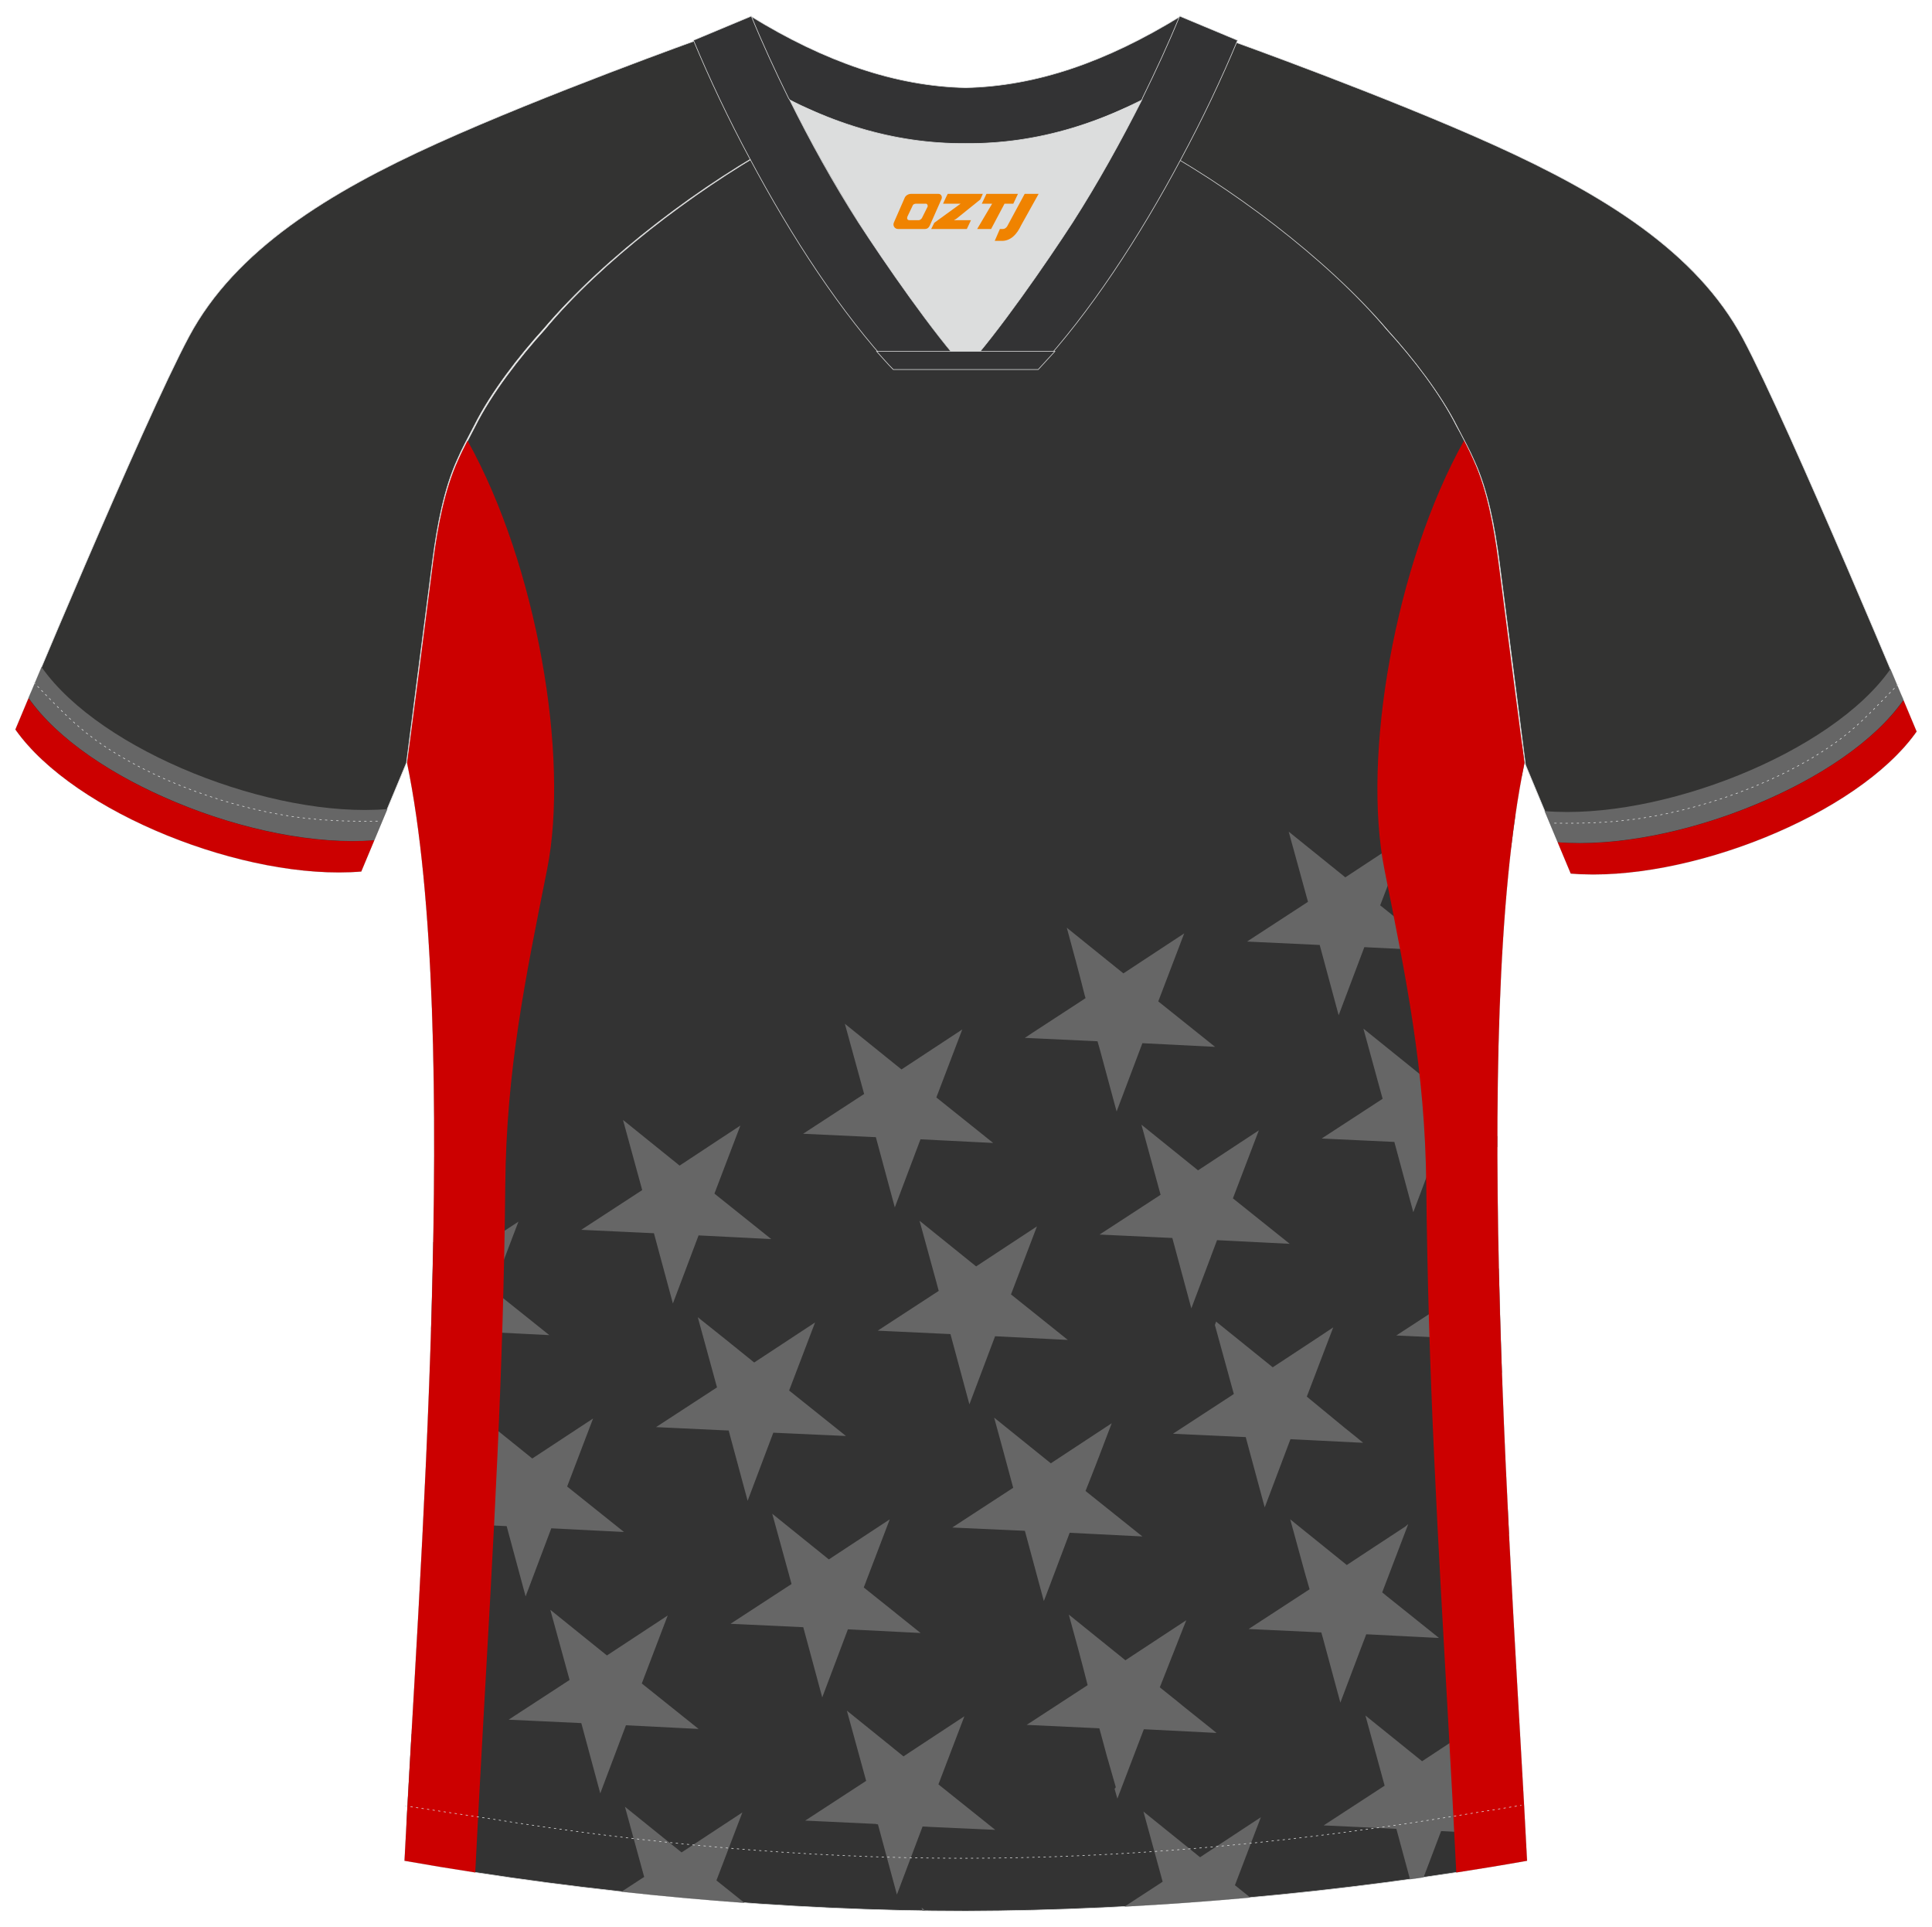
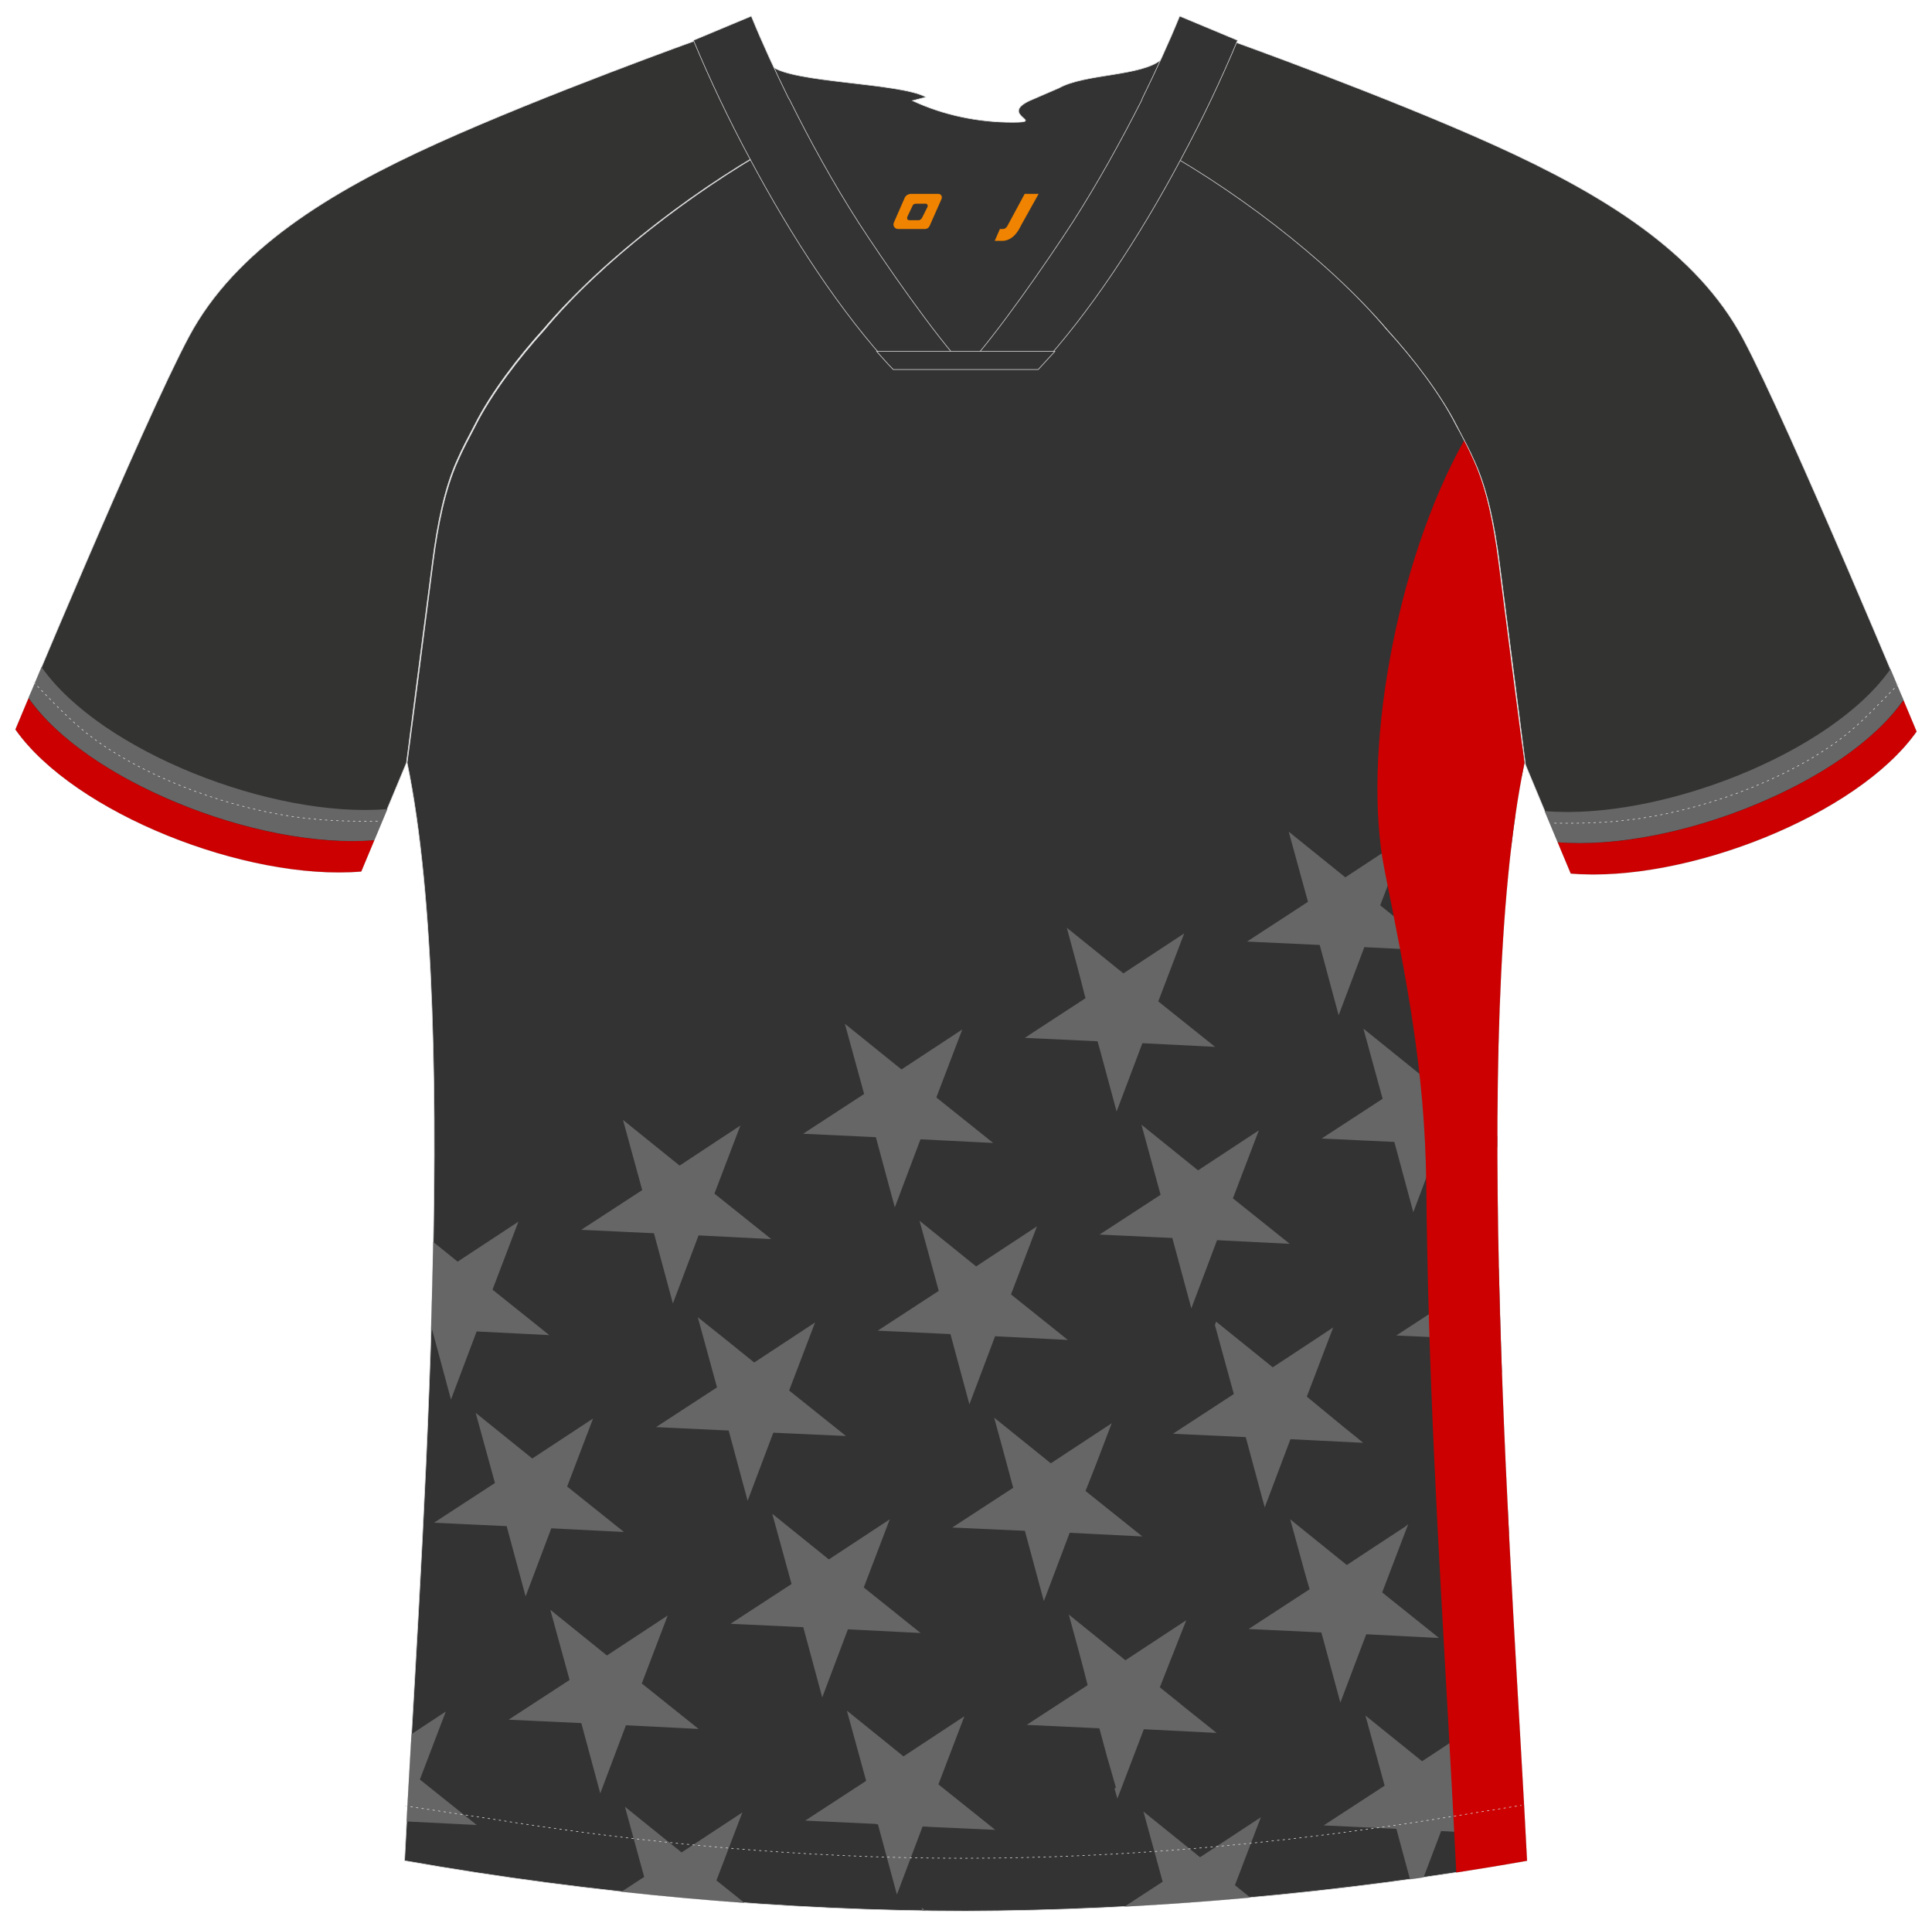
<svg xmlns="http://www.w3.org/2000/svg" version="1.1" id="图层_1" x="0px" y="0px" width="374px" height="373px" viewBox="0 0 374 373" enable-background="new 0 0 374 373" xml:space="preserve">
  <g>
    <path fill-rule="evenodd" clip-rule="evenodd" fill="#333333" stroke="#DCDDDD" stroke-width="0.118" stroke-miterlimit="22.926" d="   M290.04,108.55c1.27,10.04,4.77,37.12,5.07,39.07c-10.72,51.74-2.14,159.8,0.49,212.51c-36.25,6.43-74.35,9.65-108.64,9.74   c-34.3,0-72.3-3.31-108.64-9.74c2.63-52.71,11.21-160.77,0.49-212.51c0.29-1.95,3.8-29.04,5.07-39.07   c0.88-6.72,2.24-13.84,4.77-19.39c0.97-2.24,2.14-4.38,3.31-6.63c3.22-6.43,8.67-13.45,13.45-18.71   c11.01-13.25,28.65-26.6,44.04-35.37c0.97-0.49-0.97-15.2-0.1-15.69c3.9,3.31,24.85,3.22,29.91,6.04l-2.63,0.68   c6.04,2.83,12.76,4.19,19.39,4.19c6.63,0-2.73-1.36,3.31-4.19l5.65-2.44c5.07-2.83,15.98-2.24,19.88-5.55   c0.68,0.39-1.95,16.17-1.17,16.56c15.69,8.67,33.52,22.22,44.72,35.66c4.87,5.26,10.33,12.28,13.54,18.71   c1.27,2.14,2.34,4.38,3.31,6.63C287.8,94.62,289.16,101.83,290.04,108.55z" />
    <g>
-       <path fill-rule="evenodd" clip-rule="evenodd" fill="#666666" d="M206.51,179.55c3.65,2.95,7.31,5.89,10.96,8.84    c3.92-2.58,7.84-5.16,11.77-7.74c-1.67,4.38-3.35,8.77-5.02,13.16c3.67,2.93,7.33,5.87,11,8.8l-13.88-0.7l0,0l-0.19-0.01h0    l-0.08,0.21h0l-0.08,0.21h0l-0.08,0.21l0,0l-0.08,0.21l0,0l-0.08,0.21h0c-1.47,3.91-2.95,7.82-4.43,11.74h0l-0.08,0.21l-0.08,0.21    l-0.06-0.21l-0.06-0.21c-1.05-3.9-2.11-7.79-3.16-11.69h0l-0.06-0.21h0l-0.06-0.21h0l-0.06-0.21h0l-0.06-0.21h0l-0.06-0.21h0    l-0.06-0.21h0l-0.06-0.21h0c-4.18-0.2-8.36-0.39-12.53-0.59h0l-0.22-0.01h0l-0.22-0.01h0l-0.22-0.01h0l-0.22-0.01h0l-0.22-0.01h0    l-0.22-0.01h0l-0.22-0.01l0.18-0.12h0l0.18-0.12h0l0.18-0.12h0l0.18-0.12h0l0.18-0.12h0l0.18-0.12h0l0.18-0.12h0l0.18-0.12h0    c3.26-2.12,6.51-4.25,9.77-6.37h0l0.18-0.12h0l0.18-0.12h0l0.18-0.12l-0.06-0.21l-0.06-0.21v0l-0.06-0.21h0    C208.87,188.19,207.69,183.87,206.51,179.55L206.51,179.55L206.51,179.55L206.51,179.55z M294.64,144.15    c0.25,1.86,0.41,3.11,0.47,3.48c-0.18,0.86-0.35,1.74-0.52,2.63c-0.72-2.63-1.44-5.25-2.16-7.88L294.64,144.15L294.64,144.15z     M293.35,157.77c-0.29,2.03-0.57,4.11-0.82,6.25l-8.18-0.38C287.35,161.69,290.35,159.73,293.35,157.77L293.35,157.77z     M289.86,219.92c0,0.69,0,1.39,0,2.08l-11.3-0.57c-1.66,4.39-3.31,8.79-4.97,13.18c-1.23-4.53-2.45-9.06-3.67-13.6    c-4.69-0.22-9.38-0.44-14.07-0.66c3.93-2.56,7.87-5.13,11.8-7.69c-1.23-4.52-2.48-9.05-3.72-13.58c3.66,2.95,7.31,5.89,10.96,8.84    c3.92-2.58,7.84-5.16,11.77-7.74c-1.67,4.38-3.35,8.77-5.02,13.16C284.38,215.53,287.11,217.73,289.86,219.92L289.86,219.92z     M290.14,245.5c0.15,6.69,0.35,13.41,0.59,20.1c-0.9,2.38-1.79,4.75-2.69,7.12l0-0.01l0,0.01c-1.23-4.53-2.45-9.06-3.67-13.59    l-14.07-0.66l0.01,0l-0.01,0c3.93-2.56,7.87-5.13,11.8-7.69c-1.24-4.52-2.48-9.05-3.72-13.58l0.17,0.14l0.01,0.01l0.85,0.69    l0.01,0.01l0.51,0.41l0.01,0.01l0.51,0.41l0.01,0.01l0.17,0.13l0.01,0.01l0.51,0.41l0.01,0.01l0.17,0.13l0.01,0.01l0.68,0.55    l0.01,0.01l0.17,0.13l0.01,0.01l0.17,0.13l0.01,0.01l0.85,0.69l0.01,0.01l0.17,0.13l0.01,0.01l0.17,0.13l0.01,0.01l0.17,0.13    l0.01,0.01l1.02,0.82l0.01,0.01l0.17,0.13l0.01,0.01l1.02,0.82l0.01,0.01c1.14,0.92,2.28,1.84,3.42,2.76L290.14,245.5    L290.14,245.5z M291.86,291.94c0.08,1.67,0.16,3.33,0.25,4.99l-7.36-0.34l0.01-0.01l-0.01,0L291.86,291.94L291.86,291.94z     M275.58,363.34c-0.88,0.13-1.75,0.25-2.63,0.37c-0.88-3.25-1.76-6.5-2.64-9.76c-4.69-0.22-9.38-0.44-14.07-0.66    c3.93-2.56,7.87-5.13,11.8-7.69l-1.73-6.33h0l-1.99-7.25l0,0l8.54,6.89l0,0l2.43,1.96l3.54-2.33l-0.01,0l8.24-5.41l0,0.01l0,0    c-1.67,4.38-3.35,8.77-5.02,13.16c3.67,2.93,7.33,5.87,11,8.8c-4.69-0.24-9.38-0.47-14.07-0.71    C277.84,357.36,276.71,360.35,275.58,363.34L275.58,363.34z M242.04,367.25c-8.18,0.74-16.32,1.33-24.35,1.75    c2.46-1.6,4.92-3.21,7.38-4.81c-1.24-4.53-2.48-9.05-3.72-13.58c3.66,2.95,7.31,5.89,10.96,8.84c3.92-2.58,7.84-5.16,11.77-7.74    c-1.67,4.38-3.35,8.77-5.02,13.16L242.04,367.25L242.04,367.25z M179.18,369.82l-0.61-0.01l-0.05-0.19l-0.12-0.42l0,0l0,0l0,0    L179.18,369.82L179.18,369.82z M144.12,368.28c-7.88-0.57-15.84-1.29-23.81-2.16l4.39-2.86c-1.24-4.52-2.48-9.05-3.72-13.58    c3.66,2.95,7.31,5.89,10.96,8.84c3.92-2.58,7.84-5.16,11.77-7.74c-1.67,4.38-3.35,8.77-5.02,13.16L144.12,368.28L144.12,368.28z     M78.71,352.53c0.28-5.25,0.61-10.91,0.95-16.91l6.64-4.37c-1.67,4.38-3.35,8.77-5.02,13.16c3.67,2.93,7.33,5.87,11,8.8    L78.71,352.53L78.71,352.53z M83.45,257.26c0.17-5.64,0.31-11.28,0.42-16.89l4.72,3.81c3.92-2.58,7.84-5.16,11.77-7.74    c-1.67,4.38-3.35,8.77-5.02,13.16c3.67,2.93,7.33,5.87,11,8.8c-4.69-0.24-9.38-0.47-14.07-0.71c-1.66,4.39-3.31,8.79-4.97,13.18    c-1.23-4.53-2.45-9.06-3.67-13.6L83.45,257.26L83.45,257.26z M249.47,160.96c3.66,2.95,7.31,5.89,10.96,8.84    c3.92-2.58,7.84-5.16,11.77-7.74c-1.67,4.38-3.35,8.77-5.02,13.16c3.67,2.93,7.33,5.87,11,8.8c-4.69-0.24-9.38-0.47-14.07-0.71    c-1.66,4.39-3.31,8.79-4.97,13.18c-1.23-4.53-2.45-9.06-3.67-13.6c-4.69-0.22-9.38-0.44-14.07-0.66c3.93-2.56,7.87-5.13,11.8-7.69    C251.95,170.01,250.71,165.49,249.47,160.96L249.47,160.96z M198.43,200.83L198.43,200.83L198.43,200.83L198.43,200.83z     M220.96,217.67c3.66,2.95,7.31,5.89,10.96,8.84c3.92-2.58,7.84-5.16,11.77-7.74c-1.67,4.38-3.35,8.77-5.02,13.16    c3.67,2.93,7.33,5.87,11,8.8c-4.69-0.24-9.38-0.47-14.07-0.71l-1.16,3.07l0,0.02l-3.81,10.09l-0.01-0.02l-0.01,0.01    c-1.23-4.53-2.45-9.06-3.67-13.59l-14.06-0.66l0.01-0.01l-0.02,0c3.93-2.56,7.87-5.13,11.8-7.69    C223.44,226.72,222.2,222.19,220.96,217.67L220.96,217.67z M235.42,255.78L235.42,255.78l0.17,0.14h0l0.17,0.14h0l0.17,0.14h0    c3.48,2.82,6.97,5.62,10.45,8.43l0.18-0.12h0l0.18-0.12h0c3-1.97,6-3.96,9.01-5.93l0,0l0.18-0.12l0,0l0.18-0.12v0l0.18-0.12l0,0    l0.18-0.12l0,0l0.18-0.12v0l0.18-0.12l0,0l0.18-0.12l0,0l0.18-0.12l0,0l0.18-0.12v0l0.18-0.12l0,0l0.18-0.12l0,0l0.18-0.12l0,0    l0.18-0.12l-0.08,0.21l0,0l-0.08,0.21l0,0l-0.08,0.21l0,0l-0.08,0.21h0l-0.08,0.21l0,0l-0.08,0.21l0,0l-0.08,0.21l0,0l-0.08,0.21    l0,0l-0.08,0.21h0l-0.08,0.21l0,0l-0.08,0.21l0,0l-0.08,0.21h0l-0.08,0.21h0l-0.08,0.21l0,0l-0.08,0.21l0,0l-0.08,0.21h0    l-0.08,0.21l0,0l-0.08,0.21h0l-0.08,0.21h0l-0.08,0.21l0,0l-0.08,0.21h0l-0.08,0.21l0,0l-0.08,0.21h0l-0.08,0.21l0,0l-0.08,0.21    l0,0l-0.08,0.21h0l-0.08,0.21l0,0l-0.08,0.21h0l-0.08,0.21l0,0l-0.08,0.21h0l-0.08,0.21l0,0c-0.16,0.41-0.31,0.82-0.47,1.23h0    l-0.08,0.21l0,0l-0.08,0.21h0l-0.08,0.21h0l-0.08,0.21l0,0l-0.08,0.21h0l-0.08,0.21l0,0l-0.08,0.21h0l-0.08,0.21l0,0l-0.08,0.21    l0,0l-0.08,0.21h0l-0.08,0.21l0,0l-0.08,0.21h0l-0.08,0.21h0l-0.08,0.21l0,0l-0.08,0.21l0,0l-0.08,0.21h0l-0.08,0.21h0l-0.08,0.21    l0,0l-0.08,0.21h0l-0.08,0.21h0l-0.08,0.21h0l-0.08,0.21h0l-0.08,0.21l0,0l-0.08,0.21h0l-0.08,0.21h0l-0.08,0.21h0l-0.08,0.21    l0.17,0.14h0l0.17,0.14h0l0.17,0.14h0l0.17,0.14h0l0.34,0.28h0l0.17,0.14h0l0.17,0.14h0l0.34,0.28h0l0.17,0.14h0l0.34,0.28h0    l0.17,0.14h0l0.34,0.28h0l0.17,0.14h0l0.34,0.28h0l0.17,0.14h0l0.34,0.28h0l0.34,0.28h0l0.17,0.14h0l0.34,0.28h0l0.34,0.28h0    l0.17,0.14h0l0.17,0.14h0l0.17,0.14h0l0.34,0.28h0l0.34,0.28h0l0.17,0.14h0l0.17,0.14h0l0.17,0.14h0l0.17,0.14h0l0.17,0.14h0    l0.34,0.28h0c0.69,0.55,1.37,1.1,2.06,1.65h0l0.17,0.14h0l0.17,0.14h0l0.17,0.14h0l0.17,0.14h0l0.17,0.14h0l0.17,0.14h0l0.17,0.14    h0l0.17,0.14h0l0.17,0.14l-0.22-0.01h0l-0.22-0.01h0l-0.22-0.01h0l-0.22-0.01h0l-0.22-0.01h0l-0.22-0.01h0l-0.22-0.01h0    c-3.44-0.17-6.89-0.35-10.33-0.52h0l-0.22-0.01h0l-0.22-0.01h0c-0.59-0.03-1.17-0.06-1.76-0.09h0l-0.08,0.21l0,0    c-1.56,4.12-3.11,8.24-4.66,12.35v0l-0.08,0.21h0l-0.08,0.21l-0.08,0.21l-0.06-0.21l-0.06-0.21l-0.06-0.21    c-1.17-4.32-2.33-8.64-3.5-12.96c-4.69-0.22-9.37-0.44-14.06-0.65l0.01-0.01l-0.02,0l0.18-0.12h0c3.56-2.33,7.13-4.65,10.69-6.97    h0l0.18-0.12h0l0.18-0.12h0l0.18-0.12h0l0.18-0.12h0l0.18-0.12l-0.06-0.21h0l-0.06-0.21l0,0l-0.06-0.21l0,0    c-0.4-1.49-0.81-2.97-1.22-4.45l0,0l-2.27-8.27h0L235.42,255.78L235.42,255.78L235.42,255.78L235.42,255.78z M227.33,277.06    L227.33,277.06L227.33,277.06L227.33,277.06z M272.42,295.12l0.18-0.12h0l-0.08,0.21v0l-0.08,0.21v0    c-1.51,3.98-3.03,7.95-4.55,11.93v0l-0.08,0.21v0l-0.08,0.21v0l-0.08,0.21v0l-0.08,0.21v0l0.17,0.14v0l0.17,0.14v0l0.17,0.14v0    l0.17,0.14v0c3.27,2.6,6.53,5.23,9.79,7.84l0.17,0.14l0.17,0.14l0.17,0.14l-0.22-0.01l-0.22-0.01c-4.32-0.22-8.65-0.44-12.97-0.66    h0l-0.66-0.03h0l-0.08,0.21l0,0l-0.08,0.21l0,0l-0.08,0.21l0,0l-0.08,0.21l0,0l-0.08,0.21l0,0l-0.08,0.21v0l-0.08,0.21l0,0    l-0.08,0.21l0,0l-0.08,0.21l0,0l-0.08,0.21l0,0l-0.08,0.21l0,0l-0.08,0.21l0,0l-0.08,0.21l0,0l-0.08,0.21v0    c-1.3,3.43-2.59,6.86-3.89,10.29c-1.13-4.18-2.25-8.36-3.39-12.54v0l-0.06-0.21v0l-0.06-0.21v0l-0.06-0.21v0l-0.06-0.21v0    l-0.06-0.21v0l-0.22-0.01v0l-0.22-0.01v0l-0.22-0.01v0l-0.22-0.01v0l-0.22-0.01v0c-4.32-0.2-8.65-0.4-12.97-0.61    c3.93-2.56,7.87-5.13,11.8-7.69l-0.06-0.21l-0.06-0.21v0l-0.06-0.21v0l-0.06-0.21l0,0l-0.06-0.21v0l-0.06-0.21l0,0l-0.06-0.21l0,0    l-0.06-0.21l0,0l-0.06-0.21l0,0l-0.06-0.21l0,0l-0.06-0.21l0,0l-0.06-0.21l0,0l-0.06-0.21l0,0l-0.06-0.21l0,0l-0.06-0.21l0,0    l-2.79-10.19v0l-0.06-0.21v0l0.17,0.14l0.17,0.14v0c3.54,2.85,7.08,5.71,10.62,8.57l0.18-0.12c3.55-2.34,7.11-4.69,10.67-7.01v0    l0.18-0.12v0l0.18-0.12v0l0.18-0.12v0L272.42,295.12L272.42,295.12L272.42,295.12z M163.55,198.14c3.66,2.95,7.31,5.89,10.96,8.84    c3.92-2.58,7.84-5.16,11.77-7.74l-0.01,0.01l0.01-0.01c-1.67,4.38-3.35,8.77-5.02,13.16c3.67,2.93,7.32,5.86,10.99,8.8h0    l0.01,0.01c-4.69-0.24-9.38-0.47-14.07-0.71c-1.66,4.39-3.31,8.79-4.97,13.18l0-0.01l0,0.01c-1.23-4.53-2.45-9.06-3.67-13.59    l-14.07-0.66l0.01-0.01l-0.01,0c3.93-2.56,7.87-5.13,11.8-7.69C166.03,207.2,164.78,202.67,163.55,198.14L163.55,198.14z     M178,236.26c3.66,2.95,7.31,5.89,10.96,8.84c3.92-2.58,7.84-5.16,11.77-7.74l0,0.01l0,0c-1.67,4.38-3.35,8.77-5.02,13.15    c3.67,2.93,7.33,5.86,10.99,8.8l-0.01,0l0.01,0.01c-4.69-0.24-9.38-0.47-14.07-0.71c-1.66,4.39-3.31,8.79-4.97,13.18    c-1.23-4.53-2.45-9.06-3.67-13.6c-4.69-0.22-9.38-0.44-14.07-0.66l0.01-0.01l-0.01,0c3.93-2.56,7.87-5.13,11.8-7.69l-0.4-1.48    l0-0.01l-0.06-0.21l0-0.01l-0.06-0.21l0-0.01l-0.06-0.21l0-0.01l-2.56-9.33l0-0.01l-0.06-0.21l0-0.01l-0.06-0.21l0-0.01    l-0.06-0.21l0-0.01L178,236.26L178,236.26L178,236.26L178,236.26z M192.45,274.37L192.45,274.37L192.45,274.37L192.45,274.37    L192.45,274.37c3.66,2.95,7.32,5.89,10.97,8.84c3.92-2.58,7.84-5.16,11.77-7.74l0,0.01l0.01,0l0,0l-1.96,5.14l0,0l-0.08,0.21l0,0    l-0.47,1.23l0,0l-0.08,0.2l0,0l-0.08,0.2l0,0l-0.31,0.82l0,0l-0.08,0.21l0,0l-0.08,0.2l0,0l-0.08,0.2l0,0l-0.08,0.21l0,0    l-0.08,0.2l0,0l-0.24,0.62l0,0l-0.08,0.21l0,0l-0.08,0.2l0,0l-0.08,0.21l0,0l-0.08,0.2l0,0l-0.08,0.2l0,0l-0.08,0.2l0,0    l-0.08,0.21l0,0l-0.08,0.2l0,0l-0.08,0.2l0,0l-0.08,0.21l0,0l-0.08,0.2l0,0l-0.08,0.2l0,0l-0.08,0.2l0,0l-0.08,0.2l0,0l-0.08,0.21    l0,0l-0.08,0.2l0,0l-0.08,0.2l0,0l-0.08,0.2c3.67,2.93,7.33,5.87,11,8.8h0l0,0l-0.01,0c-4.69-0.24-9.37-0.48-14.06-0.71    l-1.24,3.29l0,0l-0.39,1.03l0,0l-0.08,0.21l0,0l-1.24,3.29l0,0l-0.08,0.21l0,0l-0.08,0.21l0,0l-0.08,0.21l0,0l-0.54,1.44l0,0    l-0.08,0.21l0,0l-0.08,0.21l0,0l-0.08,0.21l0,0l-0.08,0.21l0,0l-0.08,0.21l0,0l-0.08,0.21l0,0l-0.08,0.21l0,0l-0.23,0.62l0,0    l-0.08,0.21l0,0l-0.08,0.2l0,0l-0.08,0.21l0,0l-0.16,0.41l0,0l-0.08,0.21l0,0l0-0.01l0,0.01c-1.23-4.53-2.45-9.06-3.67-13.6    l-0.21-0.01l-0.01,0l-0.21-0.01l-0.01,0l-0.21-0.01l-0.01,0l-0.21-0.01l-0.01,0l-0.21-0.01l-0.01,0l-0.21-0.01l-0.01,0l-0.21-0.01    l-0.01,0l-0.21-0.01l-0.01,0l-0.21-0.01l-0.01,0l-0.21-0.01l-0.01,0l-0.21-0.01l-0.01,0l-0.21-0.01l-0.01,0l-0.21-0.01l-0.01,0    l-0.21-0.01l-0.01,0l-0.21-0.01l-0.01,0l-0.21-0.01l-0.01,0l-0.21-0.01l-0.01,0l-0.21-0.01l-0.01,0l-0.21-0.01l-0.01,0l-0.21-0.01    l-0.01,0l-0.21-0.01l-0.01,0l-0.21-0.01l-0.01,0l-0.21-0.01l-0.01,0l-0.21-0.01l-0.01,0l-0.21-0.01l-0.01,0l-0.21-0.01l-0.01,0    l-0.21-0.01l-0.01,0l-0.21-0.01l-0.01,0l-0.21-0.01l-0.01,0l-0.21-0.01l-0.01,0l-0.21-0.01l-0.01,0l-0.21-0.01l-0.01,0l-0.21-0.01    l-0.01,0l-0.21-0.01l-0.01,0l-0.21-0.01l-0.01,0l-0.21-0.01l-0.01,0l-0.21-0.01l-0.01,0l-0.21-0.01l-0.01,0l-0.21-0.01l-0.01,0    l-0.21-0.01l-0.01,0l-0.21-0.01l-0.01,0l-0.21-0.01l-0.01,0l-0.21-0.01l-0.01,0l-0.21-0.01l-0.01,0l-0.21-0.01l-0.01,0l-0.21-0.01    l-0.01,0l-0.21-0.01l-0.01,0l-0.21-0.01l-0.01,0l-0.21-0.01l-0.01,0l-0.21-0.01l-0.01,0l-0.21-0.01l-0.01,0l-0.21-0.01l-0.01,0    l-0.21-0.01l-0.01,0l-0.21-0.01l-0.01,0l-0.21-0.01l-0.01,0l-0.21-0.01l-0.01,0l-0.21-0.01l-0.01,0l-0.21-0.01l-0.01,0l-0.21-0.01    l-0.01,0l-0.21-0.01l-0.01,0l-0.21-0.01l-0.01,0l-0.21-0.01l-0.01,0l-0.21-0.01l-0.01,0l-0.21-0.01l-0.01,0    c3.93-2.56,7.87-5.13,11.8-7.69C194.93,283.43,193.69,278.9,192.45,274.37L192.45,274.37z M206.9,312.49L206.9,312.49    L206.9,312.49L206.9,312.49L206.9,312.49c3.66,2.95,7.32,5.89,10.96,8.84c3.92-2.58,7.84-5.16,11.77-7.74l0,0.01l0.01-0.01l0,0    l-0.08,0.2l0,0l-0.08,0.2l0,0l-0.08,0.2l0,0l-0.08,0.21l0,0l-0.08,0.2l0,0l-0.08,0.2l0,0l-0.08,0.2l0,0l-0.08,0.2l0,0l-0.08,0.21    l0,0l-0.08,0.2l0,0l-0.08,0.2l0,0l-0.08,0.21l0,0l-0.08,0.2l0,0l-0.08,0.2l0,0l-0.08,0.2l0,0l-0.08,0.21l0,0l-0.08,0.2l0,0    l-0.08,0.21l0,0l-0.08,0.2l0,0l-0.08,0.2l0,0l-0.08,0.21l0,0l-0.08,0.2l0,0l-0.08,0.21l0,0l-0.08,0.2l0,0l-0.08,0.2l0,0    l-0.08,0.21l0,0l-0.08,0.2l0,0l-0.08,0.21l0,0l-0.08,0.2l0,0l-0.08,0.21l0,0l-0.08,0.2l0,0l-0.08,0.2l0,0l-0.08,0.2l0,0l-0.08,0.2    l0,0l-0.08,0.2l0,0l-0.08,0.2l0,0l-0.08,0.21l0,0l-0.08,0.2l0,0l-0.08,0.21l0,0l-0.08,0.2l0,0l-0.08,0.2l0,0l-0.08,0.21l0,0    l-0.08,0.2l0,0l-0.08,0.21l0,0l-0.08,0.2l0,0l-0.08,0.2l0,0l-0.08,0.21l0,0l-0.08,0.2l0,0l-0.08,0.21l0,0l-0.08,0.2l0,0l-0.08,0.2    l0,0l-0.08,0.2l0,0l-0.08,0.21l0,0l-0.08,0.2l0,0l-0.08,0.2l0,0l-0.08,0.21l0,0l-0.08,0.2l0,0l-0.08,0.2l0,0l-0.08,0.2l0,0    l-0.08,0.2l0,0l-0.08,0.21l0,0l-0.08,0.2l0,0l-0.08,0.2l0,0l-0.08,0.2l3.27,2.61l0.17,0.14l0.34,0.28l0.17,0.14l0.17,0.14    l0.17,0.14l0.17,0.14l5.79,4.63v0.01l0.73,0.59l-0.01,0l0,0l-13.63-0.69l-0.22-0.01l-0.21-0.01v0l-0.08,0.21v0l-0.08,0.21v0    l-0.08,0.21v0l-0.08,0.21v0l-0.08,0.21v0l-0.08,0.21v0l-0.08,0.21v0l-0.08,0.21v0l-0.08,0.21v0l-0.08,0.21v0l-0.08,0.21v0    l-0.08,0.21v0l-0.08,0.21v0l-0.08,0.21v0l-0.08,0.21v0l-0.08,0.21v0l-0.08,0.21v0l-0.08,0.21v0l-0.08,0.21v0l-0.08,0.21v0    l-0.08,0.21v0l-0.08,0.21v0l-0.08,0.21v0l-0.08,0.21v0l-0.08,0.21v0l-0.08,0.21v0l-0.08,0.21v0l-0.08,0.21v0l-0.08,0.21v0    l-0.08,0.21v0l-0.08,0.21v0l-0.08,0.21v0l-0.08,0.21v0l-0.08,0.21v0l-0.08,0.21v0l-0.08,0.21v0l-0.08,0.21v0l-0.08,0.21v0    l-0.08,0.21v0l-0.08,0.21v0l-0.08,0.21v0l-0.08,0.21v0l-0.08,0.21v0l-0.08,0.21v0l-0.08,0.21v0l-0.08,0.21v0l-0.08,0.21v0    l-0.08,0.21v0l-0.08,0.21v0l-0.08,0.21v0l-0.08,0.21v0l-0.08,0.21v0l-0.08,0.21v0l-0.08,0.21v0l-0.08,0.21v0l-0.08,0.21v0    l-0.08,0.21v0l-0.08,0.21v0l-0.08,0.21v0l-0.08,0.21v0l-0.08,0.21v0l-0.08,0.21v0l-0.08,0.21v0l-0.08,0.21l-0.06-0.21v0    l-0.06-0.21v0l-0.06-0.21v0l-0.06-0.21v0l-0.06-0.21v0l-0.06-0.21v0l-0.06-0.21v0l-0.06-0.21v0l-0.06-0.21v0L216,345.9v0    l-0.06-0.21v0l-0.06-0.21v0l-0.06-0.21v0l-0.06-0.21v0l-0.06-0.21v0l-0.06-0.21v0l-0.06-0.21v0l-0.06-0.21v0l-0.06-0.21v0    l-0.06-0.21v0l-0.06-0.21v0l-0.06-0.21v0l-0.06-0.21v0l-0.06-0.21v0l-0.06-0.21v0l-0.06-0.21v0l-0.06-0.21v0l-0.06-0.21v0    l-0.06-0.21v0l-0.06-0.21v0l-0.06-0.21v0l-0.06-0.21v0l-0.06-0.21v0l-0.06-0.21v0l-0.06-0.21v0l-0.06-0.21v0l-0.03-0.1h-0.01    l-1.58-5.85c-4.69-0.22-9.38-0.44-14.07-0.66c3.93-2.56,7.87-5.13,11.8-7.69C209.39,321.55,208.15,317.02,206.9,312.49    L206.9,312.49z M139.02,220.67l4.29-2.82l0,0.01l0.01-0.01c-1.67,4.38-3.35,8.77-5.02,13.16c3.67,2.93,7.33,5.87,11,8.8    c-4.69-0.24-9.38-0.47-14.07-0.71c-1.66,4.39-3.31,8.79-4.97,13.18c-1.23-4.53-2.45-9.06-3.67-13.6    c-4.69-0.22-9.38-0.44-14.07-0.66c3.93-2.56,7.87-5.13,11.8-7.69c-1.24-4.52-2.48-9.05-3.72-13.58c3.66,2.95,7.31,5.89,10.96,8.84    L139.02,220.67L139.02,220.67L139.02,220.67L139.02,220.67z M146,263.7c3.92-2.58,7.84-5.16,11.77-7.74l0,0.01l0.01-0.01    c-1.67,4.38-3.35,8.77-5.02,13.16c3.67,2.93,7.33,5.87,11,8.8l-0.01,0l-0.21-0.01l-0.01,0l-0.21-0.01l-0.01,0l-0.21-0.01l-0.01,0    l-0.21-0.01l-0.01,0l-0.21-0.01l-0.01,0l-0.21-0.01l-0.01,0l-0.21-0.01l-0.01,0l-0.21-0.01l-0.01,0l-0.21-0.01l-0.01,0l-0.21-0.01    l-0.01,0l-0.21-0.01l-0.01,0l-0.21-0.01l-0.01,0l-0.21-0.01l-0.01,0l-0.21-0.01l-0.01,0l-0.21-0.01l-0.01,0l-0.21-0.01l-0.01,0    l-0.21-0.01l-0.01,0l-0.21-0.01l-0.01,0l-0.21-0.01l-0.01,0l-0.21-0.01l-0.01,0l-0.21-0.01l-0.01,0l-0.21-0.01l-0.01,0l-0.21-0.01    l-0.01,0l-0.21-0.01l-0.01,0l-0.21-0.01l-0.01,0l-0.21-0.01l-0.01,0l-0.21-0.01l-0.01,0l-0.21-0.01l-0.01,0l-0.21-0.01l-0.01,0    l-0.21-0.01l-0.01,0l-0.21-0.01l-0.01,0l-0.21-0.01l-0.01,0l-0.21-0.01l-0.01,0l-0.21-0.01l-0.01,0l-0.21-0.01l-0.01,0l-0.21-0.01    l-0.01,0l-0.21-0.01l-0.01,0l-0.21-0.01l-0.01,0l-0.21-0.01l-0.01,0l-0.21-0.01l-0.01,0l-0.21-0.01l-0.01,0l-0.21-0.01l-0.01,0    l-0.21-0.01l-0.01,0l-0.21-0.01l-0.01,0l-0.21-0.01l-0.01,0l-0.21-0.01l-0.01,0l-0.21-0.01l-0.01,0l-0.21-0.01l-0.01,0l-0.21-0.01    l-0.01,0l-0.21-0.01l-0.01,0l-0.21-0.01l-0.01,0l-0.21-0.01l-0.01,0l-0.21-0.01l-0.01,0l-0.21-0.01l-0.01,0l-0.21-0.01l-0.01,0    l-0.21-0.01l-0.01,0l-0.21-0.01l-0.01,0l-0.21-0.01l-0.01,0l-0.21-0.01l-0.01,0l-0.21-0.01l-0.01,0l-0.21-0.01l-0.01,0l-0.21-0.01    l-0.01,0l-0.21-0.01l-0.01,0l-0.21-0.01c-1.66,4.39-3.31,8.79-4.97,13.18l0-0.01l0,0.01c-1.23-4.53-2.45-9.06-3.67-13.6    l-0.21-0.01l-0.22-0.01l-1.57-0.07v0l-12.06-0.57c3.93-2.56,7.87-5.13,11.8-7.69c-1.24-4.52-2.48-9.05-3.72-13.58    C138.7,257.8,142.35,260.75,146,263.7L146,263.7z M149.49,292.97c3.66,2.95,7.31,5.89,10.96,8.84c3.92-2.58,7.84-5.16,11.77-7.74    l0,0.01l0,0l0,0.01l0.01-0.01l-5.02,13.16c3.67,2.93,7.32,5.86,10.99,8.8h0l0.01,0.01c-4.69-0.24-9.38-0.47-14.07-0.71    c-1.66,4.39-3.31,8.79-4.97,13.18l0-0.01l0,0.01c-1.23-4.53-2.45-9.06-3.67-13.59l-14.07-0.66l0.01-0.01l-0.01,0    c3.93-2.56,7.87-5.13,11.8-7.69C151.97,302.02,150.73,297.49,149.49,292.97L149.49,292.97z M163.94,331.08l8.69,7.01l-0.01,0    l2.28,1.84l2.27-1.5l0,0l9.5-6.25l0,0.01l0,0l0,0.01l0.01-0.01c-1.67,4.38-3.35,8.77-5.02,13.16c3.67,2.93,7.33,5.87,11,8.8    l-0.01,0l-0.21-0.01l-0.01,0l-0.21-0.01l-0.01,0l-0.21-0.01l-0.01,0l-0.21-0.01l-0.01,0l-0.21-0.01l-0.01,0l-0.21-0.01l-0.01,0    l-0.21-0.01l-0.01,0l-0.21-0.01l-0.01,0l-0.21-0.01l-0.01,0l-0.21-0.01l-0.01,0l-0.21-0.01l-0.01,0l-0.21-0.01l-0.01,0l-0.21-0.01    l-0.01,0l-0.21-0.01l-0.01,0l-0.21-0.01l-0.01,0l-0.21-0.01l-0.01,0l-0.21-0.01l-0.01,0l-0.21-0.01l-0.01,0l-0.21-0.01l-0.01,0    l-0.21-0.01l-0.01,0l-0.21-0.01l-0.01,0l-0.21-0.01l-0.01,0l-0.21-0.01l-0.01,0l-0.21-0.01l-0.01,0l-0.21-0.01l-0.01,0l-0.21-0.01    l-0.01,0l-0.21-0.01l-0.01,0l-0.21-0.01l-0.01,0l-0.21-0.01l-0.01,0l-0.21-0.01l-0.01,0l-0.21-0.01l-0.01,0l-0.21-0.01l-0.01,0    l-0.21-0.01l-0.01,0l-0.21-0.01l-0.01,0l-0.43-0.02l-0.01,0l-0.21-0.01l-0.01,0l-0.21-0.01l-0.01,0l-0.21-0.01l-0.01,0l-0.21-0.01    l-0.01,0l-0.43-0.02l-0.01,0l-0.21-0.01l-0.01,0l-0.21-0.01l-0.01,0l-0.21-0.01l-0.01,0l-0.65-0.03l-0.01,0l-0.21-0.01l-0.01,0    l-0.21-0.01l-0.01,0l-0.87-0.04l-0.01,0l-0.21-0.01l-0.01,0l-0.21-0.01l-0.01,0l-1.09-0.06l-0.01,0l-0.65-0.03    c-1.66,4.39-3.31,8.79-4.97,13.18l0-0.01l0,0.01c-1.23-4.53-2.45-9.06-3.67-13.6l-0.21-0.01L169.5,353l-0.22-0.01l-0.22-0.01    l-1.13-0.05v0l-12.06-0.57c3.93-2.56,7.87-5.13,11.8-7.69C166.43,340.14,165.19,335.61,163.94,331.08L163.94,331.08L163.94,331.08    z M258.15,256.89L258.15,256.89L258.15,256.89L258.15,256.89z M264.12,278.85L264.12,278.85L264.12,278.85L264.12,278.85z     M272.6,295L272.6,295L272.6,295L272.6,295z M216.58,348.02L216.58,348.02L216.58,348.02L216.58,348.02z M92.08,273.44    c3.66,2.95,7.31,5.89,10.96,8.84c3.92-2.58,7.84-5.16,11.77-7.74c-1.67,4.38-3.35,8.77-5.02,13.16c3.67,2.93,7.33,5.87,11,8.8    c-4.69-0.24-9.38-0.47-14.07-0.71c-1.66,4.39-3.31,8.79-4.97,13.18c-1.23-4.53-2.45-9.06-3.67-13.6    c-4.69-0.22-9.38-0.44-14.07-0.66c3.93-2.56,7.87-5.13,11.8-7.69C94.56,282.5,93.32,277.97,92.08,273.44L92.08,273.44z     M106.53,311.56c3.66,2.95,7.31,5.89,10.96,8.84c3.92-2.58,7.84-5.16,11.77-7.74c-1.67,4.38-3.35,8.77-5.02,13.16    c3.67,2.93,7.33,5.87,11,8.8c-4.69-0.24-9.38-0.47-14.07-0.71c-1.66,4.39-3.31,8.79-4.97,13.18c-1.23-4.53-2.45-9.06-3.67-13.6    c-4.69-0.22-9.38-0.44-14.07-0.66c3.93-2.56,7.87-5.13,11.8-7.69C109.01,320.61,107.77,316.09,106.53,311.56z" />
-       <path fill-rule="evenodd" clip-rule="evenodd" fill="#CC0000" d="M105.91,168.27c4.35-21.78-1.95-58.87-15.4-82.98    c-0.66,1.28-1.3,2.56-1.87,3.87c-2.53,5.55-3.9,12.67-4.77,19.39c-1.27,10.04-4.77,37.12-5.07,39.07    c10.72,51.74,2.14,159.8-0.49,212.51c4.54,0.8,9.11,1.56,13.69,2.26l0.07-1.35c1.75-35.16,4.19-70.29,5.22-105.49    c0.25-8.68,0.44-17.36,0.52-26.04C98,207.06,101.75,189.1,105.91,168.27z" />
+       <path fill-rule="evenodd" clip-rule="evenodd" fill="#666666" d="M206.51,179.55c3.65,2.95,7.31,5.89,10.96,8.84    c3.92-2.58,7.84-5.16,11.77-7.74c-1.67,4.38-3.35,8.77-5.02,13.16c3.67,2.93,7.33,5.87,11,8.8l-13.88-0.7l0,0l-0.19-0.01h0    l-0.08,0.21h0l-0.08,0.21h0l-0.08,0.21l0,0l-0.08,0.21l0,0l-0.08,0.21h0c-1.47,3.91-2.95,7.82-4.43,11.74h0l-0.08,0.21l-0.08,0.21    l-0.06-0.21l-0.06-0.21c-1.05-3.9-2.11-7.79-3.16-11.69h0l-0.06-0.21h0l-0.06-0.21h0l-0.06-0.21h0l-0.06-0.21h0l-0.06-0.21h0    l-0.06-0.21h0l-0.06-0.21h0c-4.18-0.2-8.36-0.39-12.53-0.59h0l-0.22-0.01h0l-0.22-0.01h0l-0.22-0.01h0l-0.22-0.01h0l-0.22-0.01h0    l-0.22-0.01h0l-0.22-0.01l0.18-0.12h0l0.18-0.12h0l0.18-0.12h0l0.18-0.12h0l0.18-0.12h0l0.18-0.12h0l0.18-0.12h0l0.18-0.12h0    c3.26-2.12,6.51-4.25,9.77-6.37h0l0.18-0.12h0l0.18-0.12h0l0.18-0.12l-0.06-0.21l-0.06-0.21v0l-0.06-0.21h0    C208.87,188.19,207.69,183.87,206.51,179.55L206.51,179.55L206.51,179.55L206.51,179.55z M294.64,144.15    c0.25,1.86,0.41,3.11,0.47,3.48c-0.18,0.86-0.35,1.74-0.52,2.63c-0.72-2.63-1.44-5.25-2.16-7.88L294.64,144.15L294.64,144.15z     M293.35,157.77c-0.29,2.03-0.57,4.11-0.82,6.25l-8.18-0.38C287.35,161.69,290.35,159.73,293.35,157.77L293.35,157.77z     M289.86,219.92c0,0.69,0,1.39,0,2.08l-11.3-0.57c-1.66,4.39-3.31,8.79-4.97,13.18c-1.23-4.53-2.45-9.06-3.67-13.6    c-4.69-0.22-9.38-0.44-14.07-0.66c3.93-2.56,7.87-5.13,11.8-7.69c-1.23-4.52-2.48-9.05-3.72-13.58c3.66,2.95,7.31,5.89,10.96,8.84    c3.92-2.58,7.84-5.16,11.77-7.74c-1.67,4.38-3.35,8.77-5.02,13.16C284.38,215.53,287.11,217.73,289.86,219.92L289.86,219.92z     M290.14,245.5c0.15,6.69,0.35,13.41,0.59,20.1c-0.9,2.38-1.79,4.75-2.69,7.12l0-0.01l0,0.01c-1.23-4.53-2.45-9.06-3.67-13.59    l-14.07-0.66l0.01,0l-0.01,0c3.93-2.56,7.87-5.13,11.8-7.69c-1.24-4.52-2.48-9.05-3.72-13.58l0.17,0.14l0.01,0.01l0.85,0.69    l0.01,0.01l0.51,0.41l0.01,0.01l0.51,0.41l0.01,0.01l0.17,0.13l0.01,0.01l0.51,0.41l0.01,0.01l0.17,0.13l0.01,0.01l0.68,0.55    l0.01,0.01l0.17,0.13l0.01,0.01l0.17,0.13l0.01,0.01l0.85,0.69l0.01,0.01l0.17,0.13l0.01,0.01l0.17,0.13l0.01,0.01l0.17,0.13    l0.01,0.01l1.02,0.82l0.01,0.01l0.17,0.13l0.01,0.01l1.02,0.82l0.01,0.01L290.14,245.5    L290.14,245.5z M291.86,291.94c0.08,1.67,0.16,3.33,0.25,4.99l-7.36-0.34l0.01-0.01l-0.01,0L291.86,291.94L291.86,291.94z     M275.58,363.34c-0.88,0.13-1.75,0.25-2.63,0.37c-0.88-3.25-1.76-6.5-2.64-9.76c-4.69-0.22-9.38-0.44-14.07-0.66    c3.93-2.56,7.87-5.13,11.8-7.69l-1.73-6.33h0l-1.99-7.25l0,0l8.54,6.89l0,0l2.43,1.96l3.54-2.33l-0.01,0l8.24-5.41l0,0.01l0,0    c-1.67,4.38-3.35,8.77-5.02,13.16c3.67,2.93,7.33,5.87,11,8.8c-4.69-0.24-9.38-0.47-14.07-0.71    C277.84,357.36,276.71,360.35,275.58,363.34L275.58,363.34z M242.04,367.25c-8.18,0.74-16.32,1.33-24.35,1.75    c2.46-1.6,4.92-3.21,7.38-4.81c-1.24-4.53-2.48-9.05-3.72-13.58c3.66,2.95,7.31,5.89,10.96,8.84c3.92-2.58,7.84-5.16,11.77-7.74    c-1.67,4.38-3.35,8.77-5.02,13.16L242.04,367.25L242.04,367.25z M179.18,369.82l-0.61-0.01l-0.05-0.19l-0.12-0.42l0,0l0,0l0,0    L179.18,369.82L179.18,369.82z M144.12,368.28c-7.88-0.57-15.84-1.29-23.81-2.16l4.39-2.86c-1.24-4.52-2.48-9.05-3.72-13.58    c3.66,2.95,7.31,5.89,10.96,8.84c3.92-2.58,7.84-5.16,11.77-7.74c-1.67,4.38-3.35,8.77-5.02,13.16L144.12,368.28L144.12,368.28z     M78.71,352.53c0.28-5.25,0.61-10.91,0.95-16.91l6.64-4.37c-1.67,4.38-3.35,8.77-5.02,13.16c3.67,2.93,7.33,5.87,11,8.8    L78.71,352.53L78.71,352.53z M83.45,257.26c0.17-5.64,0.31-11.28,0.42-16.89l4.72,3.81c3.92-2.58,7.84-5.16,11.77-7.74    c-1.67,4.38-3.35,8.77-5.02,13.16c3.67,2.93,7.33,5.87,11,8.8c-4.69-0.24-9.38-0.47-14.07-0.71c-1.66,4.39-3.31,8.79-4.97,13.18    c-1.23-4.53-2.45-9.06-3.67-13.6L83.45,257.26L83.45,257.26z M249.47,160.96c3.66,2.95,7.31,5.89,10.96,8.84    c3.92-2.58,7.84-5.16,11.77-7.74c-1.67,4.38-3.35,8.77-5.02,13.16c3.67,2.93,7.33,5.87,11,8.8c-4.69-0.24-9.38-0.47-14.07-0.71    c-1.66,4.39-3.31,8.79-4.97,13.18c-1.23-4.53-2.45-9.06-3.67-13.6c-4.69-0.22-9.38-0.44-14.07-0.66c3.93-2.56,7.87-5.13,11.8-7.69    C251.95,170.01,250.71,165.49,249.47,160.96L249.47,160.96z M198.43,200.83L198.43,200.83L198.43,200.83L198.43,200.83z     M220.96,217.67c3.66,2.95,7.31,5.89,10.96,8.84c3.92-2.58,7.84-5.16,11.77-7.74c-1.67,4.38-3.35,8.77-5.02,13.16    c3.67,2.93,7.33,5.87,11,8.8c-4.69-0.24-9.38-0.47-14.07-0.71l-1.16,3.07l0,0.02l-3.81,10.09l-0.01-0.02l-0.01,0.01    c-1.23-4.53-2.45-9.06-3.67-13.59l-14.06-0.66l0.01-0.01l-0.02,0c3.93-2.56,7.87-5.13,11.8-7.69    C223.44,226.72,222.2,222.19,220.96,217.67L220.96,217.67z M235.42,255.78L235.42,255.78l0.17,0.14h0l0.17,0.14h0l0.17,0.14h0    c3.48,2.82,6.97,5.62,10.45,8.43l0.18-0.12h0l0.18-0.12h0c3-1.97,6-3.96,9.01-5.93l0,0l0.18-0.12l0,0l0.18-0.12v0l0.18-0.12l0,0    l0.18-0.12l0,0l0.18-0.12v0l0.18-0.12l0,0l0.18-0.12l0,0l0.18-0.12l0,0l0.18-0.12v0l0.18-0.12l0,0l0.18-0.12l0,0l0.18-0.12l0,0    l0.18-0.12l-0.08,0.21l0,0l-0.08,0.21l0,0l-0.08,0.21l0,0l-0.08,0.21h0l-0.08,0.21l0,0l-0.08,0.21l0,0l-0.08,0.21l0,0l-0.08,0.21    l0,0l-0.08,0.21h0l-0.08,0.21l0,0l-0.08,0.21l0,0l-0.08,0.21h0l-0.08,0.21h0l-0.08,0.21l0,0l-0.08,0.21l0,0l-0.08,0.21h0    l-0.08,0.21l0,0l-0.08,0.21h0l-0.08,0.21h0l-0.08,0.21l0,0l-0.08,0.21h0l-0.08,0.21l0,0l-0.08,0.21h0l-0.08,0.21l0,0l-0.08,0.21    l0,0l-0.08,0.21h0l-0.08,0.21l0,0l-0.08,0.21h0l-0.08,0.21l0,0l-0.08,0.21h0l-0.08,0.21l0,0c-0.16,0.41-0.31,0.82-0.47,1.23h0    l-0.08,0.21l0,0l-0.08,0.21h0l-0.08,0.21h0l-0.08,0.21l0,0l-0.08,0.21h0l-0.08,0.21l0,0l-0.08,0.21h0l-0.08,0.21l0,0l-0.08,0.21    l0,0l-0.08,0.21h0l-0.08,0.21l0,0l-0.08,0.21h0l-0.08,0.21h0l-0.08,0.21l0,0l-0.08,0.21l0,0l-0.08,0.21h0l-0.08,0.21h0l-0.08,0.21    l0,0l-0.08,0.21h0l-0.08,0.21h0l-0.08,0.21h0l-0.08,0.21h0l-0.08,0.21l0,0l-0.08,0.21h0l-0.08,0.21h0l-0.08,0.21h0l-0.08,0.21    l0.17,0.14h0l0.17,0.14h0l0.17,0.14h0l0.17,0.14h0l0.34,0.28h0l0.17,0.14h0l0.17,0.14h0l0.34,0.28h0l0.17,0.14h0l0.34,0.28h0    l0.17,0.14h0l0.34,0.28h0l0.17,0.14h0l0.34,0.28h0l0.17,0.14h0l0.34,0.28h0l0.34,0.28h0l0.17,0.14h0l0.34,0.28h0l0.34,0.28h0    l0.17,0.14h0l0.17,0.14h0l0.17,0.14h0l0.34,0.28h0l0.34,0.28h0l0.17,0.14h0l0.17,0.14h0l0.17,0.14h0l0.17,0.14h0l0.17,0.14h0    l0.34,0.28h0c0.69,0.55,1.37,1.1,2.06,1.65h0l0.17,0.14h0l0.17,0.14h0l0.17,0.14h0l0.17,0.14h0l0.17,0.14h0l0.17,0.14h0l0.17,0.14    h0l0.17,0.14h0l0.17,0.14l-0.22-0.01h0l-0.22-0.01h0l-0.22-0.01h0l-0.22-0.01h0l-0.22-0.01h0l-0.22-0.01h0l-0.22-0.01h0    c-3.44-0.17-6.89-0.35-10.33-0.52h0l-0.22-0.01h0l-0.22-0.01h0c-0.59-0.03-1.17-0.06-1.76-0.09h0l-0.08,0.21l0,0    c-1.56,4.12-3.11,8.24-4.66,12.35v0l-0.08,0.21h0l-0.08,0.21l-0.08,0.21l-0.06-0.21l-0.06-0.21l-0.06-0.21    c-1.17-4.32-2.33-8.64-3.5-12.96c-4.69-0.22-9.37-0.44-14.06-0.65l0.01-0.01l-0.02,0l0.18-0.12h0c3.56-2.33,7.13-4.65,10.69-6.97    h0l0.18-0.12h0l0.18-0.12h0l0.18-0.12h0l0.18-0.12h0l0.18-0.12l-0.06-0.21h0l-0.06-0.21l0,0l-0.06-0.21l0,0    c-0.4-1.49-0.81-2.97-1.22-4.45l0,0l-2.27-8.27h0L235.42,255.78L235.42,255.78L235.42,255.78L235.42,255.78z M227.33,277.06    L227.33,277.06L227.33,277.06L227.33,277.06z M272.42,295.12l0.18-0.12h0l-0.08,0.21v0l-0.08,0.21v0    c-1.51,3.98-3.03,7.95-4.55,11.93v0l-0.08,0.21v0l-0.08,0.21v0l-0.08,0.21v0l-0.08,0.21v0l0.17,0.14v0l0.17,0.14v0l0.17,0.14v0    l0.17,0.14v0c3.27,2.6,6.53,5.23,9.79,7.84l0.17,0.14l0.17,0.14l0.17,0.14l-0.22-0.01l-0.22-0.01c-4.32-0.22-8.65-0.44-12.97-0.66    h0l-0.66-0.03h0l-0.08,0.21l0,0l-0.08,0.21l0,0l-0.08,0.21l0,0l-0.08,0.21l0,0l-0.08,0.21l0,0l-0.08,0.21v0l-0.08,0.21l0,0    l-0.08,0.21l0,0l-0.08,0.21l0,0l-0.08,0.21l0,0l-0.08,0.21l0,0l-0.08,0.21l0,0l-0.08,0.21l0,0l-0.08,0.21v0    c-1.3,3.43-2.59,6.86-3.89,10.29c-1.13-4.18-2.25-8.36-3.39-12.54v0l-0.06-0.21v0l-0.06-0.21v0l-0.06-0.21v0l-0.06-0.21v0    l-0.06-0.21v0l-0.22-0.01v0l-0.22-0.01v0l-0.22-0.01v0l-0.22-0.01v0l-0.22-0.01v0c-4.32-0.2-8.65-0.4-12.97-0.61    c3.93-2.56,7.87-5.13,11.8-7.69l-0.06-0.21l-0.06-0.21v0l-0.06-0.21v0l-0.06-0.21l0,0l-0.06-0.21v0l-0.06-0.21l0,0l-0.06-0.21l0,0    l-0.06-0.21l0,0l-0.06-0.21l0,0l-0.06-0.21l0,0l-0.06-0.21l0,0l-0.06-0.21l0,0l-0.06-0.21l0,0l-0.06-0.21l0,0l-0.06-0.21l0,0    l-2.79-10.19v0l-0.06-0.21v0l0.17,0.14l0.17,0.14v0c3.54,2.85,7.08,5.71,10.62,8.57l0.18-0.12c3.55-2.34,7.11-4.69,10.67-7.01v0    l0.18-0.12v0l0.18-0.12v0l0.18-0.12v0L272.42,295.12L272.42,295.12L272.42,295.12z M163.55,198.14c3.66,2.95,7.31,5.89,10.96,8.84    c3.92-2.58,7.84-5.16,11.77-7.74l-0.01,0.01l0.01-0.01c-1.67,4.38-3.35,8.77-5.02,13.16c3.67,2.93,7.32,5.86,10.99,8.8h0    l0.01,0.01c-4.69-0.24-9.38-0.47-14.07-0.71c-1.66,4.39-3.31,8.79-4.97,13.18l0-0.01l0,0.01c-1.23-4.53-2.45-9.06-3.67-13.59    l-14.07-0.66l0.01-0.01l-0.01,0c3.93-2.56,7.87-5.13,11.8-7.69C166.03,207.2,164.78,202.67,163.55,198.14L163.55,198.14z     M178,236.26c3.66,2.95,7.31,5.89,10.96,8.84c3.92-2.58,7.84-5.16,11.77-7.74l0,0.01l0,0c-1.67,4.38-3.35,8.77-5.02,13.15    c3.67,2.93,7.33,5.86,10.99,8.8l-0.01,0l0.01,0.01c-4.69-0.24-9.38-0.47-14.07-0.71c-1.66,4.39-3.31,8.79-4.97,13.18    c-1.23-4.53-2.45-9.06-3.67-13.6c-4.69-0.22-9.38-0.44-14.07-0.66l0.01-0.01l-0.01,0c3.93-2.56,7.87-5.13,11.8-7.69l-0.4-1.48    l0-0.01l-0.06-0.21l0-0.01l-0.06-0.21l0-0.01l-0.06-0.21l0-0.01l-2.56-9.33l0-0.01l-0.06-0.21l0-0.01l-0.06-0.21l0-0.01    l-0.06-0.21l0-0.01L178,236.26L178,236.26L178,236.26L178,236.26z M192.45,274.37L192.45,274.37L192.45,274.37L192.45,274.37    L192.45,274.37c3.66,2.95,7.32,5.89,10.97,8.84c3.92-2.58,7.84-5.16,11.77-7.74l0,0.01l0.01,0l0,0l-1.96,5.14l0,0l-0.08,0.21l0,0    l-0.47,1.23l0,0l-0.08,0.2l0,0l-0.08,0.2l0,0l-0.31,0.82l0,0l-0.08,0.21l0,0l-0.08,0.2l0,0l-0.08,0.2l0,0l-0.08,0.21l0,0    l-0.08,0.2l0,0l-0.24,0.62l0,0l-0.08,0.21l0,0l-0.08,0.2l0,0l-0.08,0.21l0,0l-0.08,0.2l0,0l-0.08,0.2l0,0l-0.08,0.2l0,0    l-0.08,0.21l0,0l-0.08,0.2l0,0l-0.08,0.2l0,0l-0.08,0.21l0,0l-0.08,0.2l0,0l-0.08,0.2l0,0l-0.08,0.2l0,0l-0.08,0.2l0,0l-0.08,0.21    l0,0l-0.08,0.2l0,0l-0.08,0.2l0,0l-0.08,0.2c3.67,2.93,7.33,5.87,11,8.8h0l0,0l-0.01,0c-4.69-0.24-9.37-0.48-14.06-0.71    l-1.24,3.29l0,0l-0.39,1.03l0,0l-0.08,0.21l0,0l-1.24,3.29l0,0l-0.08,0.21l0,0l-0.08,0.21l0,0l-0.08,0.21l0,0l-0.54,1.44l0,0    l-0.08,0.21l0,0l-0.08,0.21l0,0l-0.08,0.21l0,0l-0.08,0.21l0,0l-0.08,0.21l0,0l-0.08,0.21l0,0l-0.08,0.21l0,0l-0.23,0.62l0,0    l-0.08,0.21l0,0l-0.08,0.2l0,0l-0.08,0.21l0,0l-0.16,0.41l0,0l-0.08,0.21l0,0l0-0.01l0,0.01c-1.23-4.53-2.45-9.06-3.67-13.6    l-0.21-0.01l-0.01,0l-0.21-0.01l-0.01,0l-0.21-0.01l-0.01,0l-0.21-0.01l-0.01,0l-0.21-0.01l-0.01,0l-0.21-0.01l-0.01,0l-0.21-0.01    l-0.01,0l-0.21-0.01l-0.01,0l-0.21-0.01l-0.01,0l-0.21-0.01l-0.01,0l-0.21-0.01l-0.01,0l-0.21-0.01l-0.01,0l-0.21-0.01l-0.01,0    l-0.21-0.01l-0.01,0l-0.21-0.01l-0.01,0l-0.21-0.01l-0.01,0l-0.21-0.01l-0.01,0l-0.21-0.01l-0.01,0l-0.21-0.01l-0.01,0l-0.21-0.01    l-0.01,0l-0.21-0.01l-0.01,0l-0.21-0.01l-0.01,0l-0.21-0.01l-0.01,0l-0.21-0.01l-0.01,0l-0.21-0.01l-0.01,0l-0.21-0.01l-0.01,0    l-0.21-0.01l-0.01,0l-0.21-0.01l-0.01,0l-0.21-0.01l-0.01,0l-0.21-0.01l-0.01,0l-0.21-0.01l-0.01,0l-0.21-0.01l-0.01,0l-0.21-0.01    l-0.01,0l-0.21-0.01l-0.01,0l-0.21-0.01l-0.01,0l-0.21-0.01l-0.01,0l-0.21-0.01l-0.01,0l-0.21-0.01l-0.01,0l-0.21-0.01l-0.01,0    l-0.21-0.01l-0.01,0l-0.21-0.01l-0.01,0l-0.21-0.01l-0.01,0l-0.21-0.01l-0.01,0l-0.21-0.01l-0.01,0l-0.21-0.01l-0.01,0l-0.21-0.01    l-0.01,0l-0.21-0.01l-0.01,0l-0.21-0.01l-0.01,0l-0.21-0.01l-0.01,0l-0.21-0.01l-0.01,0l-0.21-0.01l-0.01,0l-0.21-0.01l-0.01,0    l-0.21-0.01l-0.01,0l-0.21-0.01l-0.01,0l-0.21-0.01l-0.01,0l-0.21-0.01l-0.01,0l-0.21-0.01l-0.01,0l-0.21-0.01l-0.01,0l-0.21-0.01    l-0.01,0l-0.21-0.01l-0.01,0l-0.21-0.01l-0.01,0l-0.21-0.01l-0.01,0l-0.21-0.01l-0.01,0l-0.21-0.01l-0.01,0    c3.93-2.56,7.87-5.13,11.8-7.69C194.93,283.43,193.69,278.9,192.45,274.37L192.45,274.37z M206.9,312.49L206.9,312.49    L206.9,312.49L206.9,312.49L206.9,312.49c3.66,2.95,7.32,5.89,10.96,8.84c3.92-2.58,7.84-5.16,11.77-7.74l0,0.01l0.01-0.01l0,0    l-0.08,0.2l0,0l-0.08,0.2l0,0l-0.08,0.2l0,0l-0.08,0.21l0,0l-0.08,0.2l0,0l-0.08,0.2l0,0l-0.08,0.2l0,0l-0.08,0.2l0,0l-0.08,0.21    l0,0l-0.08,0.2l0,0l-0.08,0.2l0,0l-0.08,0.21l0,0l-0.08,0.2l0,0l-0.08,0.2l0,0l-0.08,0.2l0,0l-0.08,0.21l0,0l-0.08,0.2l0,0    l-0.08,0.21l0,0l-0.08,0.2l0,0l-0.08,0.2l0,0l-0.08,0.21l0,0l-0.08,0.2l0,0l-0.08,0.21l0,0l-0.08,0.2l0,0l-0.08,0.2l0,0    l-0.08,0.21l0,0l-0.08,0.2l0,0l-0.08,0.21l0,0l-0.08,0.2l0,0l-0.08,0.21l0,0l-0.08,0.2l0,0l-0.08,0.2l0,0l-0.08,0.2l0,0l-0.08,0.2    l0,0l-0.08,0.2l0,0l-0.08,0.2l0,0l-0.08,0.21l0,0l-0.08,0.2l0,0l-0.08,0.21l0,0l-0.08,0.2l0,0l-0.08,0.2l0,0l-0.08,0.21l0,0    l-0.08,0.2l0,0l-0.08,0.21l0,0l-0.08,0.2l0,0l-0.08,0.2l0,0l-0.08,0.21l0,0l-0.08,0.2l0,0l-0.08,0.21l0,0l-0.08,0.2l0,0l-0.08,0.2    l0,0l-0.08,0.2l0,0l-0.08,0.21l0,0l-0.08,0.2l0,0l-0.08,0.2l0,0l-0.08,0.21l0,0l-0.08,0.2l0,0l-0.08,0.2l0,0l-0.08,0.2l0,0    l-0.08,0.2l0,0l-0.08,0.21l0,0l-0.08,0.2l0,0l-0.08,0.2l0,0l-0.08,0.2l3.27,2.61l0.17,0.14l0.34,0.28l0.17,0.14l0.17,0.14    l0.17,0.14l0.17,0.14l5.79,4.63v0.01l0.73,0.59l-0.01,0l0,0l-13.63-0.69l-0.22-0.01l-0.21-0.01v0l-0.08,0.21v0l-0.08,0.21v0    l-0.08,0.21v0l-0.08,0.21v0l-0.08,0.21v0l-0.08,0.21v0l-0.08,0.21v0l-0.08,0.21v0l-0.08,0.21v0l-0.08,0.21v0l-0.08,0.21v0    l-0.08,0.21v0l-0.08,0.21v0l-0.08,0.21v0l-0.08,0.21v0l-0.08,0.21v0l-0.08,0.21v0l-0.08,0.21v0l-0.08,0.21v0l-0.08,0.21v0    l-0.08,0.21v0l-0.08,0.21v0l-0.08,0.21v0l-0.08,0.21v0l-0.08,0.21v0l-0.08,0.21v0l-0.08,0.21v0l-0.08,0.21v0l-0.08,0.21v0    l-0.08,0.21v0l-0.08,0.21v0l-0.08,0.21v0l-0.08,0.21v0l-0.08,0.21v0l-0.08,0.21v0l-0.08,0.21v0l-0.08,0.21v0l-0.08,0.21v0    l-0.08,0.21v0l-0.08,0.21v0l-0.08,0.21v0l-0.08,0.21v0l-0.08,0.21v0l-0.08,0.21v0l-0.08,0.21v0l-0.08,0.21v0l-0.08,0.21v0    l-0.08,0.21v0l-0.08,0.21v0l-0.08,0.21v0l-0.08,0.21v0l-0.08,0.21v0l-0.08,0.21v0l-0.08,0.21v0l-0.08,0.21v0l-0.08,0.21v0    l-0.08,0.21v0l-0.08,0.21v0l-0.08,0.21v0l-0.08,0.21v0l-0.08,0.21v0l-0.08,0.21v0l-0.08,0.21v0l-0.08,0.21l-0.06-0.21v0    l-0.06-0.21v0l-0.06-0.21v0l-0.06-0.21v0l-0.06-0.21v0l-0.06-0.21v0l-0.06-0.21v0l-0.06-0.21v0l-0.06-0.21v0L216,345.9v0    l-0.06-0.21v0l-0.06-0.21v0l-0.06-0.21v0l-0.06-0.21v0l-0.06-0.21v0l-0.06-0.21v0l-0.06-0.21v0l-0.06-0.21v0l-0.06-0.21v0    l-0.06-0.21v0l-0.06-0.21v0l-0.06-0.21v0l-0.06-0.21v0l-0.06-0.21v0l-0.06-0.21v0l-0.06-0.21v0l-0.06-0.21v0l-0.06-0.21v0    l-0.06-0.21v0l-0.06-0.21v0l-0.06-0.21v0l-0.06-0.21v0l-0.06-0.21v0l-0.06-0.21v0l-0.06-0.21v0l-0.06-0.21v0l-0.03-0.1h-0.01    l-1.58-5.85c-4.69-0.22-9.38-0.44-14.07-0.66c3.93-2.56,7.87-5.13,11.8-7.69C209.39,321.55,208.15,317.02,206.9,312.49    L206.9,312.49z M139.02,220.67l4.29-2.82l0,0.01l0.01-0.01c-1.67,4.38-3.35,8.77-5.02,13.16c3.67,2.93,7.33,5.87,11,8.8    c-4.69-0.24-9.38-0.47-14.07-0.71c-1.66,4.39-3.31,8.79-4.97,13.18c-1.23-4.53-2.45-9.06-3.67-13.6    c-4.69-0.22-9.38-0.44-14.07-0.66c3.93-2.56,7.87-5.13,11.8-7.69c-1.24-4.52-2.48-9.05-3.72-13.58c3.66,2.95,7.31,5.89,10.96,8.84    L139.02,220.67L139.02,220.67L139.02,220.67L139.02,220.67z M146,263.7c3.92-2.58,7.84-5.16,11.77-7.74l0,0.01l0.01-0.01    c-1.67,4.38-3.35,8.77-5.02,13.16c3.67,2.93,7.33,5.87,11,8.8l-0.01,0l-0.21-0.01l-0.01,0l-0.21-0.01l-0.01,0l-0.21-0.01l-0.01,0    l-0.21-0.01l-0.01,0l-0.21-0.01l-0.01,0l-0.21-0.01l-0.01,0l-0.21-0.01l-0.01,0l-0.21-0.01l-0.01,0l-0.21-0.01l-0.01,0l-0.21-0.01    l-0.01,0l-0.21-0.01l-0.01,0l-0.21-0.01l-0.01,0l-0.21-0.01l-0.01,0l-0.21-0.01l-0.01,0l-0.21-0.01l-0.01,0l-0.21-0.01l-0.01,0    l-0.21-0.01l-0.01,0l-0.21-0.01l-0.01,0l-0.21-0.01l-0.01,0l-0.21-0.01l-0.01,0l-0.21-0.01l-0.01,0l-0.21-0.01l-0.01,0l-0.21-0.01    l-0.01,0l-0.21-0.01l-0.01,0l-0.21-0.01l-0.01,0l-0.21-0.01l-0.01,0l-0.21-0.01l-0.01,0l-0.21-0.01l-0.01,0l-0.21-0.01l-0.01,0    l-0.21-0.01l-0.01,0l-0.21-0.01l-0.01,0l-0.21-0.01l-0.01,0l-0.21-0.01l-0.01,0l-0.21-0.01l-0.01,0l-0.21-0.01l-0.01,0l-0.21-0.01    l-0.01,0l-0.21-0.01l-0.01,0l-0.21-0.01l-0.01,0l-0.21-0.01l-0.01,0l-0.21-0.01l-0.01,0l-0.21-0.01l-0.01,0l-0.21-0.01l-0.01,0    l-0.21-0.01l-0.01,0l-0.21-0.01l-0.01,0l-0.21-0.01l-0.01,0l-0.21-0.01l-0.01,0l-0.21-0.01l-0.01,0l-0.21-0.01l-0.01,0l-0.21-0.01    l-0.01,0l-0.21-0.01l-0.01,0l-0.21-0.01l-0.01,0l-0.21-0.01l-0.01,0l-0.21-0.01l-0.01,0l-0.21-0.01l-0.01,0l-0.21-0.01l-0.01,0    l-0.21-0.01l-0.01,0l-0.21-0.01l-0.01,0l-0.21-0.01l-0.01,0l-0.21-0.01l-0.01,0l-0.21-0.01l-0.01,0l-0.21-0.01l-0.01,0l-0.21-0.01    l-0.01,0l-0.21-0.01l-0.01,0l-0.21-0.01c-1.66,4.39-3.31,8.79-4.97,13.18l0-0.01l0,0.01c-1.23-4.53-2.45-9.06-3.67-13.6    l-0.21-0.01l-0.22-0.01l-1.57-0.07v0l-12.06-0.57c3.93-2.56,7.87-5.13,11.8-7.69c-1.24-4.52-2.48-9.05-3.72-13.58    C138.7,257.8,142.35,260.75,146,263.7L146,263.7z M149.49,292.97c3.66,2.95,7.31,5.89,10.96,8.84c3.92-2.58,7.84-5.16,11.77-7.74    l0,0.01l0,0l0,0.01l0.01-0.01l-5.02,13.16c3.67,2.93,7.32,5.86,10.99,8.8h0l0.01,0.01c-4.69-0.24-9.38-0.47-14.07-0.71    c-1.66,4.39-3.31,8.79-4.97,13.18l0-0.01l0,0.01c-1.23-4.53-2.45-9.06-3.67-13.59l-14.07-0.66l0.01-0.01l-0.01,0    c3.93-2.56,7.87-5.13,11.8-7.69C151.97,302.02,150.73,297.49,149.49,292.97L149.49,292.97z M163.94,331.08l8.69,7.01l-0.01,0    l2.28,1.84l2.27-1.5l0,0l9.5-6.25l0,0.01l0,0l0,0.01l0.01-0.01c-1.67,4.38-3.35,8.77-5.02,13.16c3.67,2.93,7.33,5.87,11,8.8    l-0.01,0l-0.21-0.01l-0.01,0l-0.21-0.01l-0.01,0l-0.21-0.01l-0.01,0l-0.21-0.01l-0.01,0l-0.21-0.01l-0.01,0l-0.21-0.01l-0.01,0    l-0.21-0.01l-0.01,0l-0.21-0.01l-0.01,0l-0.21-0.01l-0.01,0l-0.21-0.01l-0.01,0l-0.21-0.01l-0.01,0l-0.21-0.01l-0.01,0l-0.21-0.01    l-0.01,0l-0.21-0.01l-0.01,0l-0.21-0.01l-0.01,0l-0.21-0.01l-0.01,0l-0.21-0.01l-0.01,0l-0.21-0.01l-0.01,0l-0.21-0.01l-0.01,0    l-0.21-0.01l-0.01,0l-0.21-0.01l-0.01,0l-0.21-0.01l-0.01,0l-0.21-0.01l-0.01,0l-0.21-0.01l-0.01,0l-0.21-0.01l-0.01,0l-0.21-0.01    l-0.01,0l-0.21-0.01l-0.01,0l-0.21-0.01l-0.01,0l-0.21-0.01l-0.01,0l-0.21-0.01l-0.01,0l-0.21-0.01l-0.01,0l-0.21-0.01l-0.01,0    l-0.21-0.01l-0.01,0l-0.21-0.01l-0.01,0l-0.43-0.02l-0.01,0l-0.21-0.01l-0.01,0l-0.21-0.01l-0.01,0l-0.21-0.01l-0.01,0l-0.21-0.01    l-0.01,0l-0.43-0.02l-0.01,0l-0.21-0.01l-0.01,0l-0.21-0.01l-0.01,0l-0.21-0.01l-0.01,0l-0.65-0.03l-0.01,0l-0.21-0.01l-0.01,0    l-0.21-0.01l-0.01,0l-0.87-0.04l-0.01,0l-0.21-0.01l-0.01,0l-0.21-0.01l-0.01,0l-1.09-0.06l-0.01,0l-0.65-0.03    c-1.66,4.39-3.31,8.79-4.97,13.18l0-0.01l0,0.01c-1.23-4.53-2.45-9.06-3.67-13.6l-0.21-0.01L169.5,353l-0.22-0.01l-0.22-0.01    l-1.13-0.05v0l-12.06-0.57c3.93-2.56,7.87-5.13,11.8-7.69C166.43,340.14,165.19,335.61,163.94,331.08L163.94,331.08L163.94,331.08    z M258.15,256.89L258.15,256.89L258.15,256.89L258.15,256.89z M264.12,278.85L264.12,278.85L264.12,278.85L264.12,278.85z     M272.6,295L272.6,295L272.6,295L272.6,295z M216.58,348.02L216.58,348.02L216.58,348.02L216.58,348.02z M92.08,273.44    c3.66,2.95,7.31,5.89,10.96,8.84c3.92-2.58,7.84-5.16,11.77-7.74c-1.67,4.38-3.35,8.77-5.02,13.16c3.67,2.93,7.33,5.87,11,8.8    c-4.69-0.24-9.38-0.47-14.07-0.71c-1.66,4.39-3.31,8.79-4.97,13.18c-1.23-4.53-2.45-9.06-3.67-13.6    c-4.69-0.22-9.38-0.44-14.07-0.66c3.93-2.56,7.87-5.13,11.8-7.69C94.56,282.5,93.32,277.97,92.08,273.44L92.08,273.44z     M106.53,311.56c3.66,2.95,7.31,5.89,10.96,8.84c3.92-2.58,7.84-5.16,11.77-7.74c-1.67,4.38-3.35,8.77-5.02,13.16    c3.67,2.93,7.33,5.87,11,8.8c-4.69-0.24-9.38-0.47-14.07-0.71c-1.66,4.39-3.31,8.79-4.97,13.18c-1.23-4.53-2.45-9.06-3.67-13.6    c-4.69-0.22-9.38-0.44-14.07-0.66c3.93-2.56,7.87-5.13,11.8-7.69C109.01,320.61,107.77,316.09,106.53,311.56z" />
      <path fill-rule="evenodd" clip-rule="evenodd" fill="#CC0000" d="M268,168.27c-4.35-21.81,1.97-58.97,15.46-83.09    c0.65,1.28,1.25,2.58,1.81,3.88c2.53,5.55,3.9,12.76,4.77,19.49c1.27,10.04,4.77,37.12,5.07,39.07    c-10.72,51.74-2.14,159.8,0.49,212.51c-4.54,0.81-9.11,1.56-13.69,2.27l-0.07-1.35c-1.75-35.16-4.19-70.29-5.22-105.49    c-0.25-8.68-0.44-17.36-0.52-26.04C275.9,207.06,272.15,189.1,268,168.27z" />
    </g>
    <path fill-rule="evenodd" clip-rule="evenodd" fill="#333332" stroke="#DCDDDD" stroke-width="0.118" stroke-miterlimit="22.926" d="   M221.64,27.19c7.02-5.85,12.28-12.37,16.76-19.29c0,0,30.21,10.82,51.06,20.27c20.85,9.45,38.98,20.56,47.94,37.32   s33.62,76.1,33.62,76.1c-11.4,16.17-44.63,29.33-66.94,27.48l-8.77-21.05c0,0-3.7-28.84-5.07-39.27   c-0.88-6.72-2.24-13.84-4.77-19.39c-0.97-2.24-2.14-4.38-3.31-6.63c-3.22-6.43-8.67-13.45-13.45-18.71   C256.81,49.99,237.81,35.76,221.64,27.19z" />
    <path fill-rule="evenodd" clip-rule="evenodd" fill="#333332" stroke="#DCDDDD" stroke-width="0.118" stroke-miterlimit="22.926" d="   M152.36,26.8c-7.02-5.85-12.28-12.37-16.76-19.29c0,0-30.21,10.82-51.06,20.27C63.69,37.22,45.57,48.33,36.6,65.09   s-33.62,76.1-33.62,76.1c11.4,16.17,44.63,29.33,66.94,27.48l8.77-21.05c0,0,3.7-28.84,5.07-39.27c0.88-6.72,2.24-13.84,4.77-19.39   c0.97-2.24,2.14-4.38,3.31-6.63c3.22-6.43,8.67-13.45,13.45-18.71C117.19,49.6,136.19,35.37,152.36,26.8z" />
    <path fill-rule="evenodd" clip-rule="evenodd" fill="none" stroke="#DCDDDD" stroke-width="0.118" stroke-miterlimit="22.926" stroke-dasharray="0.432,0.648" d="   M78.4,349.51c1.27,0.19,14.91,2.24,16.17,2.44c30.4,4.87,61,7.7,91.88,7.7c30.4,0,60.51-2.73,90.42-7.41   c1.75-0.29,15.88-2.53,17.64-2.83" />
-     <path fill-rule="evenodd" clip-rule="evenodd" fill="#333334" stroke="#DCDDDD" stroke-width="0.118" stroke-miterlimit="22.926" d="   M146.03,15.5c13.45,8.28,27.09,12.37,40.92,12.28c13.74,0.1,27.38-3.9,40.92-12.28c1.75-6.82,0.68-12.37,0.68-12.37   c-14.42,8.87-27.96,13.54-41.61,13.84c-13.54-0.29-27.19-4.97-41.61-13.84C145.35,3.12,144.37,8.68,146.03,15.5z" />
-     <path fill-rule="evenodd" clip-rule="evenodd" fill="#DCDDDD" d="M217.64,20.95c-10.13,4.68-20.36,6.92-30.69,6.82   c-10.33,0.1-20.56-2.14-30.69-6.82c-1.17-0.49-2.34-1.07-3.41-1.66c4,8.09,8.57,16.17,13.35,23.77   c4.77,7.6,14.62,21.63,20.75,28.26v0.1c6.14-6.63,15.88-20.75,20.75-28.26c4.87-7.6,9.35-15.69,13.35-23.77l0,0   C219.98,19.88,218.81,20.46,217.64,20.95z" />
    <path fill-rule="evenodd" clip-rule="evenodd" fill="#333334" stroke="#DCDDDD" stroke-width="0.118" stroke-miterlimit="22.926" d="   M152.65,19c-2.63-5.36-5.07-10.62-7.21-15.88L134.24,7.8c3.12,7.5,6.82,15.3,10.91,22.9c8.09,15.2,17.73,29.91,27.77,40.73l14.03,0   v-0.1c-6.14-6.63-15.88-20.75-20.75-28.26c-4.87-7.6-9.35-15.69-13.35-23.77C152.75,19.2,152.75,19.1,152.65,19z" />
    <path fill-rule="evenodd" clip-rule="evenodd" fill="#333334" stroke="#DCDDDD" stroke-width="0.118" stroke-miterlimit="22.926" d="   M221.15,19c2.63-5.36,5.07-10.62,7.21-15.88l11.21,4.68c-3.12,7.5-6.82,15.3-10.91,22.9c-8.09,15.2-17.73,29.91-27.77,40.73   l-14.03,0v-0.1c6.14-6.63,15.88-20.75,20.75-28.26c4.87-7.6,9.35-15.69,13.45-23.77C221.05,19.2,221.15,19.1,221.15,19z" />
    <path fill-rule="evenodd" clip-rule="evenodd" fill="#333334" stroke="#DCDDDD" stroke-width="0.118" stroke-miterlimit="22.926" d="   M186.95,71.52h14.03c1.07-1.17,2.14-2.34,3.22-3.51h-14.23h-0.1h-5.94H169.7c1.07,1.17,2.14,2.44,3.22,3.51H186.95z" />
    <g>
      <path fill-rule="evenodd" clip-rule="evenodd" fill="#666666" d="M33.97,155.22c12.76,5.36,27.09,8.28,38.49,7.41l0,0l2.53-6.04    c-22.31,1.85-55.54-11.21-66.94-27.48c-0.97,2.24-1.75,4.29-2.53,5.94C11.08,143.04,21.79,150.16,33.97,155.22z" />
      <path fill-rule="evenodd" clip-rule="evenodd" fill="#CC0000" d="M72.46,162.63c-22.31,1.85-55.54-11.3-66.94-27.48    c-1.56,3.7-2.53,6.04-2.53,6.04c11.4,16.17,44.63,29.33,66.94,27.48L72.46,162.63z" />
    </g>
    <path fill-rule="evenodd" clip-rule="evenodd" fill="none" stroke="#DCDDDD" stroke-width="0.118" stroke-miterlimit="22.926" stroke-dasharray="0.434,0.651" d="   M6.5,132.03c2.92,3.02,6.04,6.33,9.16,8.96c10.13,8.57,26.99,15.01,41.02,17.05c5.55,0.78,10.23,0.97,16.47,0.88" />
    <g>
      <path fill-rule="evenodd" clip-rule="evenodd" fill="#666666" d="M340.03,155.61c-12.76,5.36-27.09,8.28-38.49,7.41l0,0    l-2.53-6.04c22.31,1.85,55.54-11.21,66.94-27.48c0.97,2.24,1.75,4.29,2.53,5.94C362.92,143.43,352.21,150.55,340.03,155.61z" />
      <path fill-rule="evenodd" clip-rule="evenodd" fill="#CC0000" d="M301.54,163.02c22.31,1.85,55.54-11.3,66.94-27.48    c1.56,3.7,2.53,6.04,2.53,6.04c-11.4,16.17-44.63,29.33-66.94,27.48L301.54,163.02z" />
    </g>
    <path fill-rule="evenodd" clip-rule="evenodd" fill="none" stroke="#DCDDDD" stroke-width="0.118" stroke-miterlimit="22.926" stroke-dasharray="0.434,0.651" d="   M367.5,132.42c-2.92,2.92-6.04,6.33-9.16,8.96c-10.13,8.57-26.99,15.01-41.02,17.05c-5.55,0.78-10.23,0.97-16.47,0.88" />
  </g>
  <g>
    <path fill="#F08300" d="M198.36,37.52l-3.4,6.3c-0.2,0.3-0.5,0.5-0.8,0.5h-0.6l-1,2.3h1.2c2,0.1,3.2-1.5,3.9-3L201.06,37.52h-2.5L198.36,37.52z" />
-     <polygon fill="#F08300" points="191.16,37.52 ,197.06,37.52 ,196.16,39.42 ,194.46,39.42 ,191.86,44.32 ,189.16,44.32 ,192.06,39.42 ,190.06,39.42 ,190.96,37.52" />
-     <polygon fill="#F08300" points="185.16,42.62 ,184.66,42.62 ,185.16,42.32 ,189.76,38.62 ,190.26,37.52 ,183.46,37.52 ,183.16,38.12 ,182.56,39.42 ,185.36,39.42 ,185.96,39.42 ,180.86,43.12    ,180.26,44.32 ,186.86,44.32 ,187.16,44.32 ,187.96,42.62" />
    <path fill="#F08300" d="M181.66,37.52H176.36C175.86,37.52,175.36,37.82,175.16,38.22L173.06,43.02C172.76,43.62,173.16,44.32,173.86,44.32h5.2c0.4,0,0.7-0.2,0.9-0.6L182.26,38.52C182.46,38.02,182.16,37.52,181.66,37.52z M179.56,40.02L178.46,42.22C178.26,42.52,177.96,42.62,177.86,42.62l-1.8,0C175.86,42.62,175.46,42.52,175.66,41.92l1-2.1c0.1-0.3,0.4-0.4,0.7-0.4h1.9   C179.46,39.42,179.66,39.72,179.56,40.02z" />
  </g>
</svg>